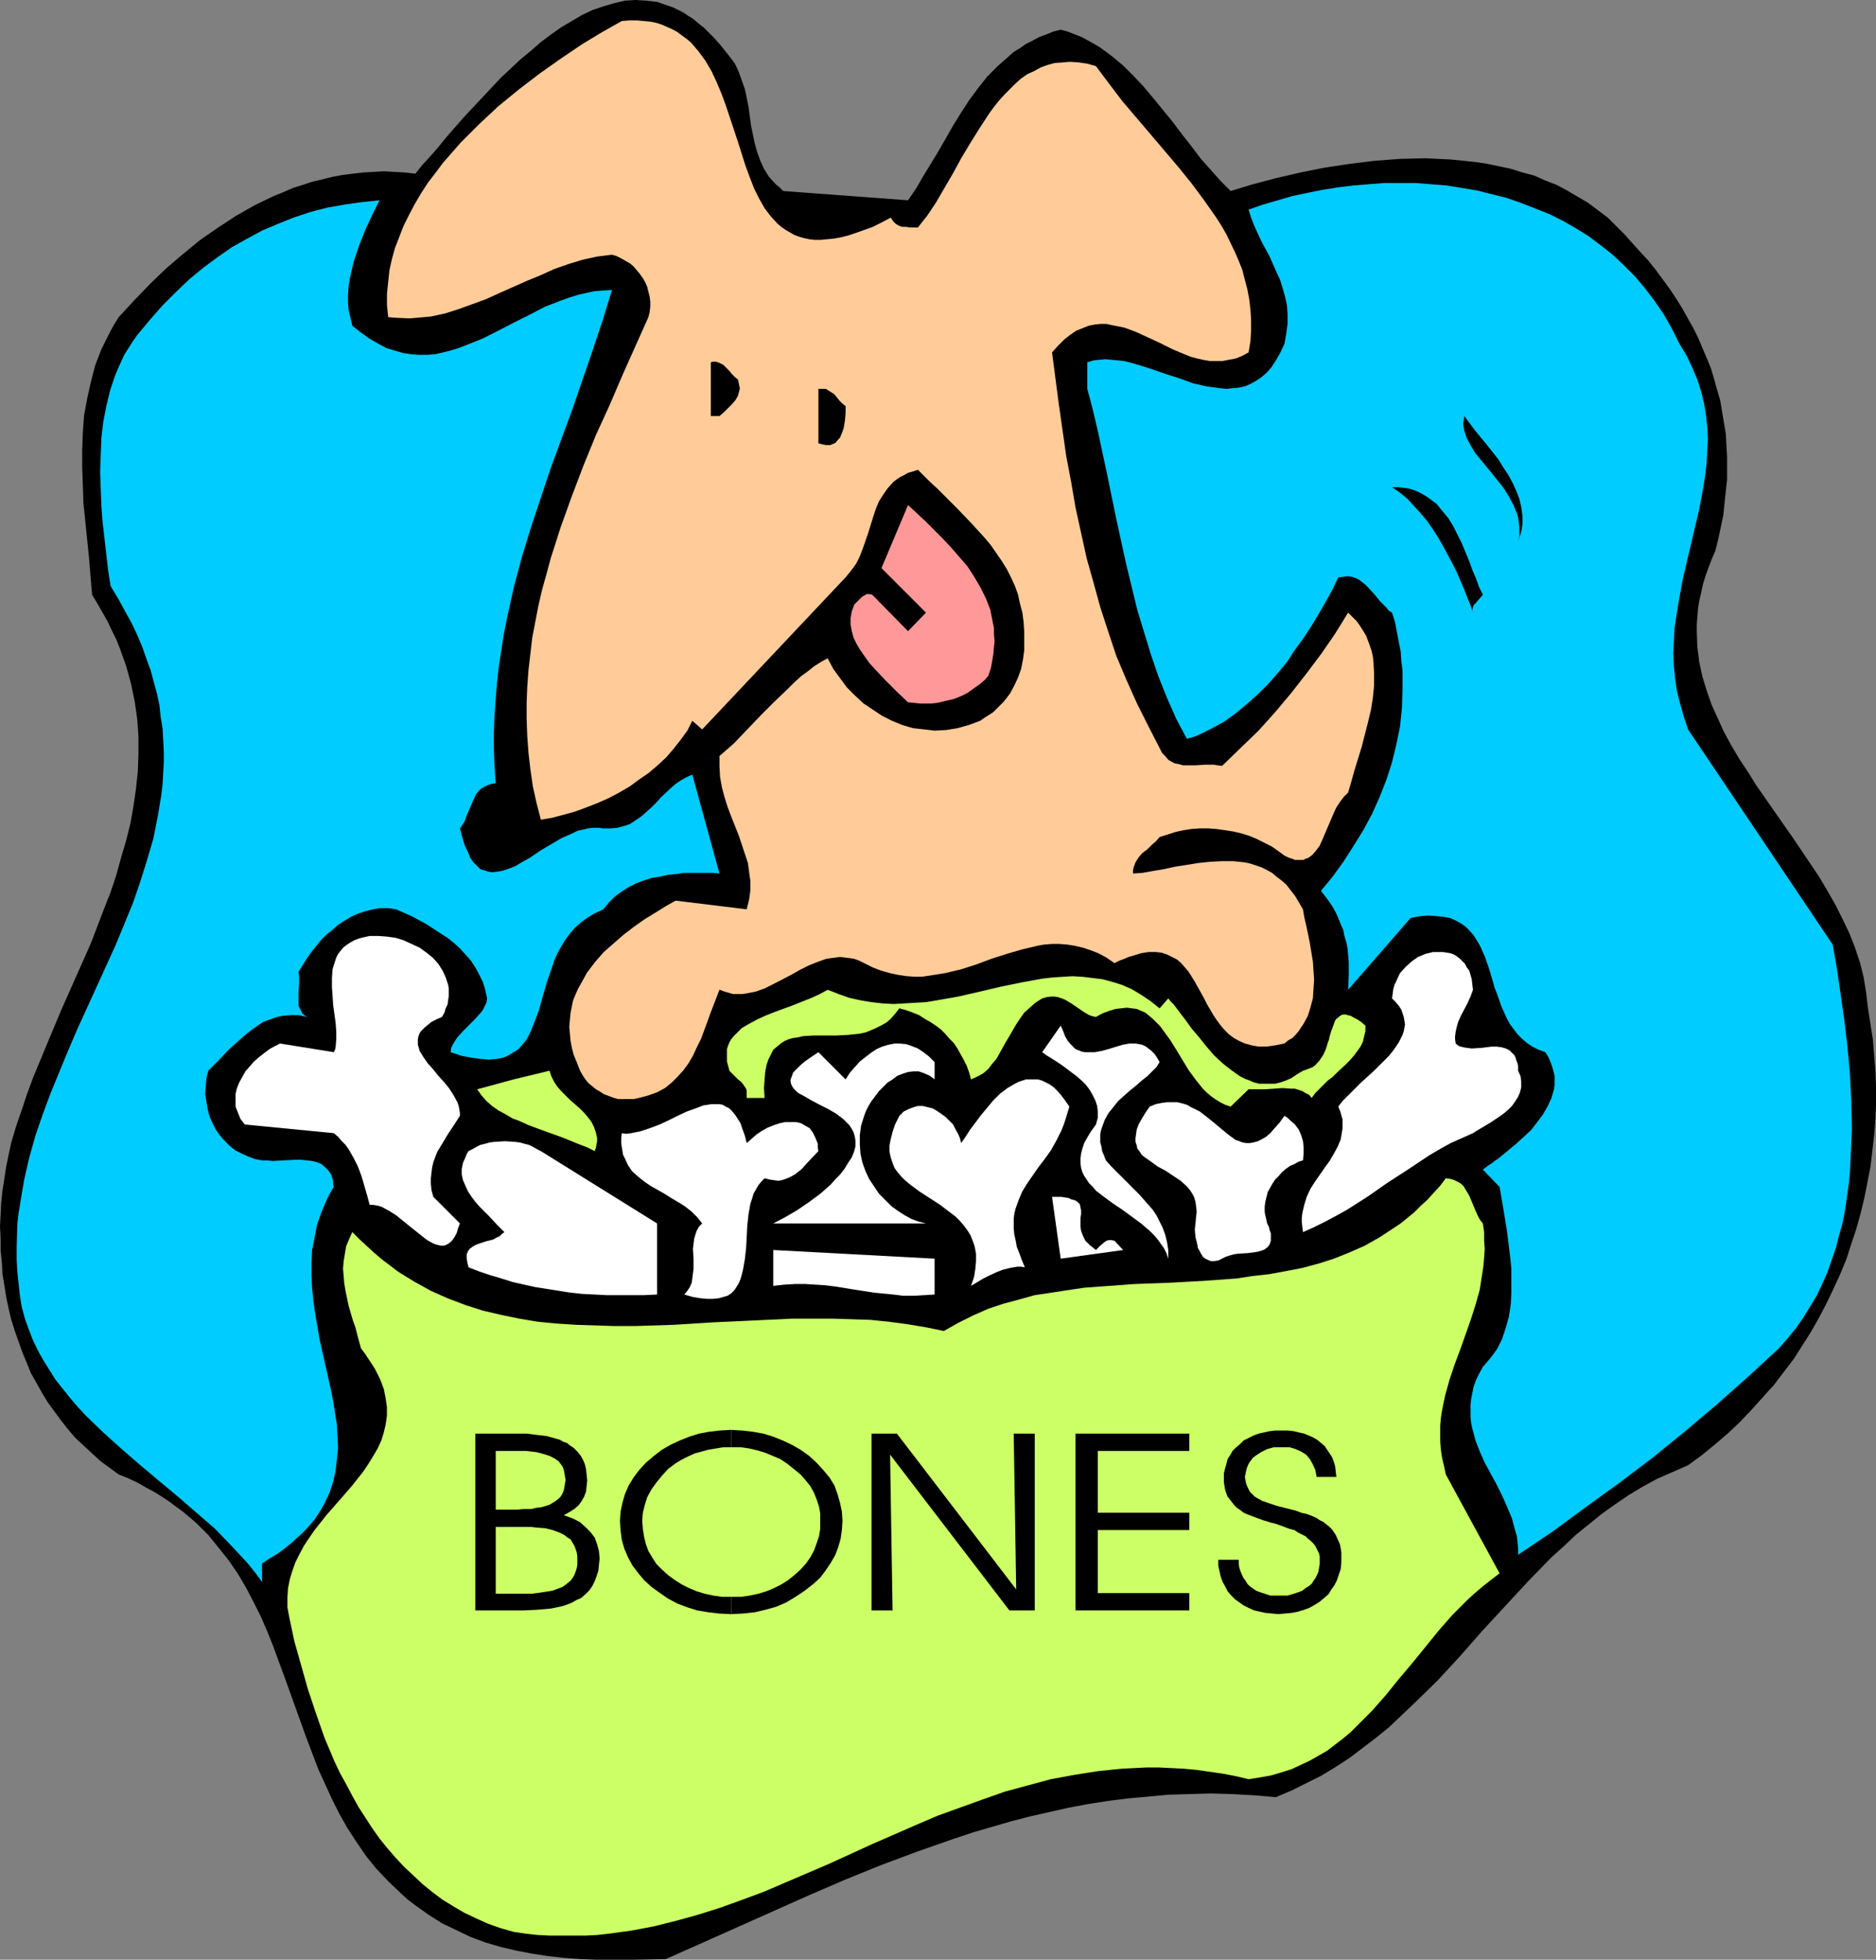
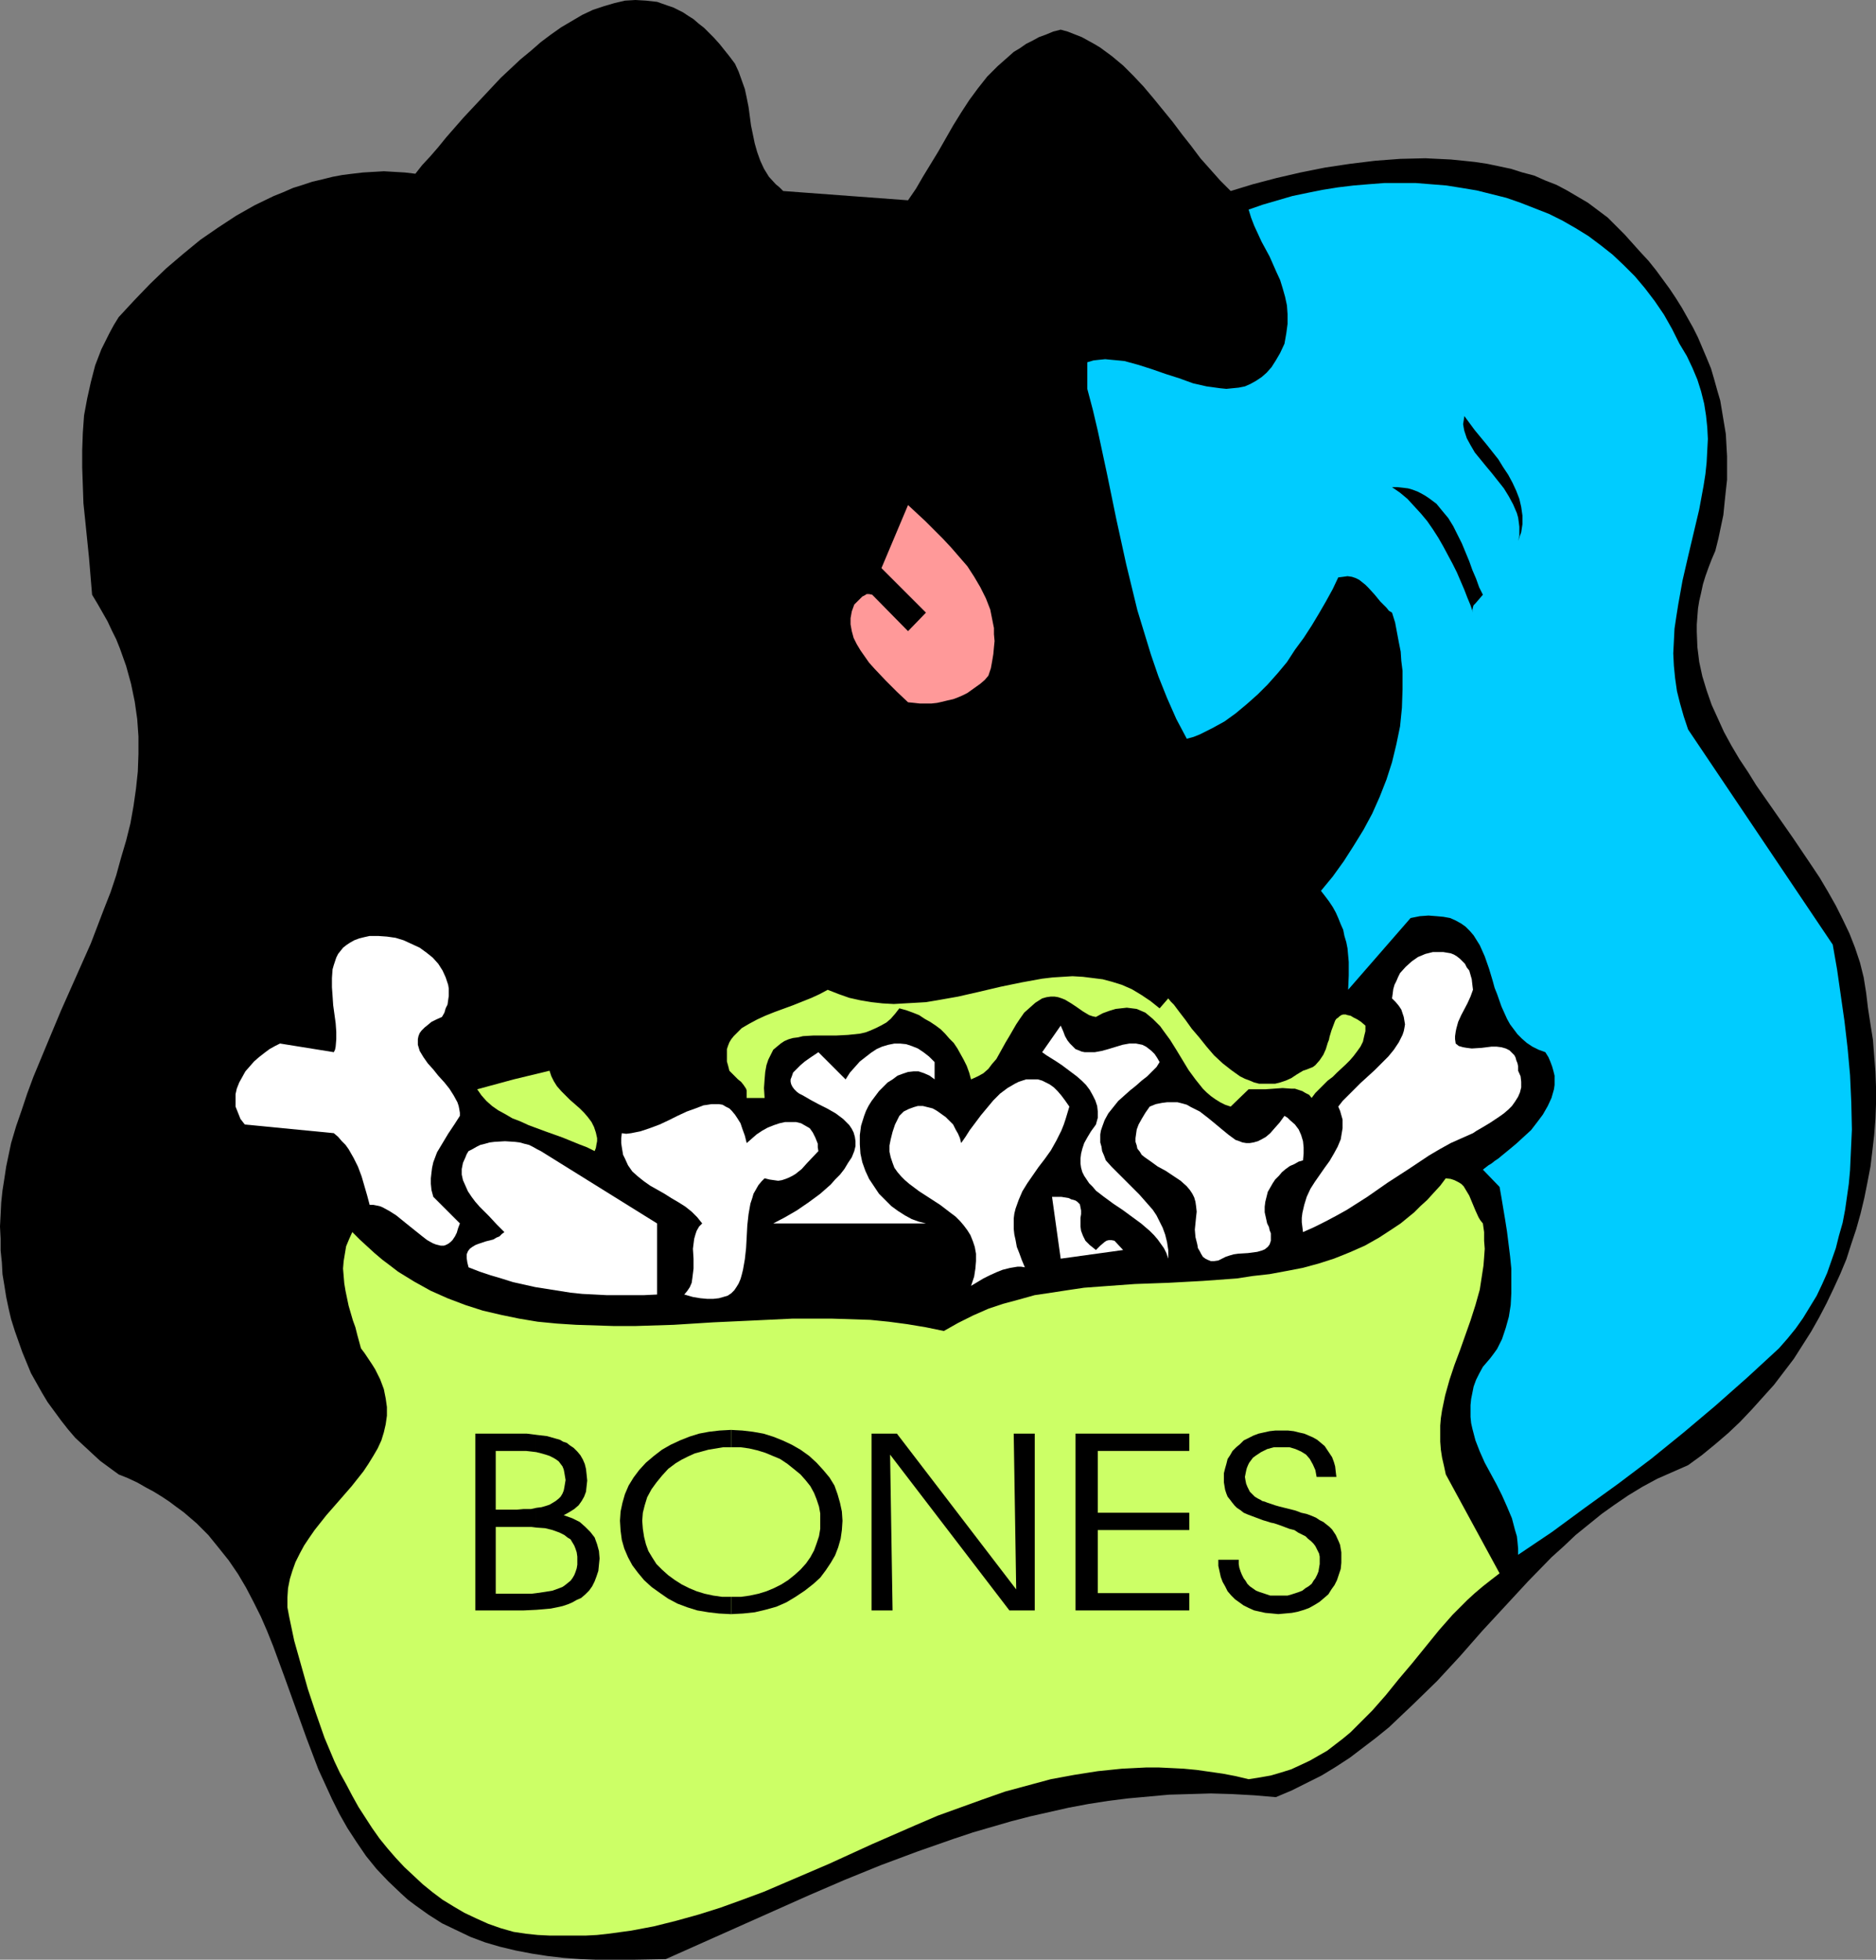
<svg xmlns="http://www.w3.org/2000/svg" xmlns:ns1="http://sodipodi.sourceforge.net/DTD/sodipodi-0.dtd" xmlns:ns2="http://www.inkscape.org/namespaces/inkscape" version="1.0" width="129.766mm" height="135.508mm" id="svg29" ns1:docname="Dog with Bone 23.wmf">
  <rect width="100%" height="100%" fill="#808080" stroke="none" />
  <ns1:namedview id="namedview29" pagecolor="#ffffff" bordercolor="#000000" borderopacity="0.25" ns2:showpageshadow="2" ns2:pageopacity="0.0" ns2:pagecheckerboard="0" ns2:deskcolor="#d1d1d1" ns2:document-units="mm" />
  <defs id="defs1">
    <pattern id="WMFhbasepattern" patternUnits="userSpaceOnUse" width="6" height="6" x="0" y="0" />
  </defs>
  <path style="fill:#000000;fill-opacity:1;fill-rule:evenodd;stroke:none" d="m 190.688,14.702 1.454,1.939 0.97,2.1 0.808,2.262 0.808,2.262 0.485,2.262 0.485,2.423 0.646,4.847 0.97,4.685 0.646,2.262 0.808,2.262 0.97,2.1 1.293,2.1 1.778,1.939 0.97,0.808 0.97,0.969 32.643,2.423 2.101,-3.07 1.778,-3.07 4.04,-6.624 3.878,-6.786 2.101,-3.393 2.101,-3.231 2.262,-3.07 2.424,-3.07 2.747,-2.747 2.747,-2.423 1.454,-1.293 1.616,-0.969 1.616,-1.131 1.616,-0.808 1.778,-0.969 1.778,-0.646 1.939,-0.808 1.939,-0.485 1.778,0.485 3.717,1.454 3.232,1.777 1.616,0.969 3.07,2.262 2.909,2.423 2.747,2.747 2.586,2.747 2.586,3.07 5.01,6.139 2.424,3.231 2.424,3.07 2.424,3.231 2.586,2.908 2.586,2.908 2.747,2.747 5.818,-1.777 6.141,-1.616 6.302,-1.454 6.464,-1.293 6.464,-0.969 6.626,-0.808 6.464,-0.485 6.626,-0.162 3.232,0.162 3.394,0.162 3.232,0.323 3.07,0.323 3.232,0.485 3.07,0.646 3.07,0.646 3.07,0.969 3.07,0.808 2.909,1.293 2.909,1.131 2.747,1.454 2.747,1.616 2.747,1.616 2.586,1.939 2.586,1.939 4.363,4.362 4.202,4.685 2.101,2.262 1.939,2.423 1.778,2.423 1.778,2.423 1.616,2.423 1.616,2.585 1.454,2.585 1.454,2.585 1.293,2.585 2.262,5.332 1.131,2.747 0.808,2.747 0.808,2.908 0.808,2.747 0.485,2.908 0.485,2.908 0.485,2.908 0.162,2.908 0.162,2.908 v 3.07 3.07 l -0.323,2.908 -0.323,3.07 -0.323,3.231 -0.646,3.07 -0.646,3.07 -0.808,3.231 -0.97,2.262 -0.808,2.1 -0.808,2.262 -0.646,2.1 -0.485,2.262 -0.485,2.1 -0.323,1.939 -0.162,2.1 -0.162,2.1 v 1.939 l 0.162,4.039 0.485,3.878 0.808,3.716 1.131,3.716 1.293,3.716 1.616,3.554 1.616,3.554 1.939,3.554 2.101,3.554 2.262,3.393 2.101,3.393 9.696,13.894 4.686,6.947 2.262,3.393 2.101,3.554 2.101,3.716 1.778,3.554 1.778,3.716 1.454,3.716 1.293,3.878 0.97,3.878 0.646,4.039 0.485,4.039 0.646,4.201 0.646,4.039 0.323,4.201 0.323,4.039 0.162,4.201 v 4.201 l -0.162,4.039 -0.323,4.201 -0.485,4.201 -0.485,4.039 -0.808,4.201 -0.808,4.039 -0.97,4.039 -1.131,4.039 -1.293,3.878 -1.293,4.039 -1.616,3.878 -1.778,3.878 -1.778,3.716 -1.939,3.716 -2.101,3.716 -2.262,3.554 -2.262,3.554 -2.586,3.393 -2.586,3.393 -2.909,3.231 -2.909,3.231 -3.07,3.231 -3.07,2.908 -3.394,2.908 -3.555,2.908 -3.555,2.585 -4.04,1.777 -4.04,1.777 -3.878,2.1 -3.717,2.262 -3.555,2.423 -3.394,2.423 -3.394,2.747 -3.394,2.747 -3.07,2.908 -3.232,2.908 -6.141,6.301 -5.979,6.463 -5.979,6.463 -5.818,6.624 -5.979,6.463 -6.302,6.139 -3.07,2.908 -3.232,3.07 -3.394,2.747 -3.394,2.585 -3.394,2.585 -3.717,2.423 -3.717,2.262 -3.878,1.939 -3.878,1.939 -4.202,1.777 -5.656,-0.485 -5.818,-0.323 -5.494,-0.162 -5.494,0.162 -5.494,0.162 -5.333,0.485 -5.333,0.485 -5.171,0.646 -5.171,0.808 -5.171,0.969 -5.01,1.131 -5.01,1.131 -5.01,1.293 -5.01,1.454 -5.01,1.454 -4.848,1.616 -9.696,3.393 -9.534,3.554 -9.534,3.878 -9.373,4.039 -37.33,16.641 -9.05,0.162 h -4.525 -4.363 l -4.363,-0.162 -4.363,-0.323 -4.202,-0.485 -4.202,-0.646 -4.202,-0.808 -4.04,-0.969 -3.878,-1.131 -3.878,-1.454 -3.717,-1.777 -3.717,-1.777 -3.555,-2.262 -3.394,-2.423 -1.939,-1.454 -1.778,-1.616 -3.394,-3.231 -3.07,-3.231 -2.747,-3.393 -2.424,-3.554 -2.424,-3.716 -2.101,-3.716 -1.939,-3.878 -1.778,-3.878 -1.778,-3.878 -3.07,-8.078 -2.909,-8.078 -2.909,-8.078 -2.909,-7.917 -1.616,-4.039 -1.616,-3.716 -1.939,-3.878 -1.939,-3.716 -2.101,-3.554 -2.424,-3.554 -2.586,-3.231 -2.747,-3.393 -3.07,-3.07 -3.394,-2.908 -1.778,-1.292 -1.939,-1.454 -1.939,-1.293 -2.101,-1.292 -2.101,-1.131 -2.262,-1.293 -2.424,-1.131 -2.424,-0.969 -2.424,-1.777 -2.424,-1.777 -2.101,-1.939 -2.262,-2.1 -2.101,-1.939 -1.939,-2.262 -1.778,-2.262 -1.778,-2.423 -1.778,-2.423 -1.454,-2.423 -1.454,-2.585 -1.454,-2.585 -1.131,-2.747 -1.131,-2.747 -0.97,-2.747 -0.97,-2.747 -0.97,-3.07 -0.646,-2.747 -0.646,-3.07 -0.485,-3.07 -0.485,-2.908 -0.162,-3.07 -0.323,-3.07 v -3.07 L 0,320.541 l 0.162,-3.07 0.162,-3.231 0.323,-3.07 0.485,-3.07 0.485,-3.231 0.646,-3.07 0.646,-3.07 1.293,-4.362 1.454,-4.201 1.454,-4.362 1.616,-4.362 3.555,-8.563 3.717,-8.886 3.878,-8.724 3.878,-8.724 3.394,-8.886 1.778,-4.524 1.454,-4.362 1.293,-4.685 1.293,-4.362 1.131,-4.524 0.808,-4.524 0.646,-4.524 0.485,-4.524 0.162,-4.524 v -4.685 l -0.323,-4.524 -0.646,-4.524 -0.97,-4.685 -1.293,-4.685 -1.616,-4.524 -0.97,-2.423 -1.131,-2.262 -1.131,-2.423 -1.293,-2.262 -1.293,-2.262 -1.454,-2.423 -0.808,-9.694 -0.97,-9.532 -0.485,-4.685 -0.162,-4.685 -0.162,-4.685 V 117.618 l 0.162,-4.524 0.323,-4.524 0.808,-4.362 0.97,-4.362 1.131,-4.362 0.808,-2.1 0.808,-2.1 2.101,-4.201 1.131,-2.1 1.293,-2.1 4.04,-4.362 4.202,-4.362 4.202,-4.039 4.363,-3.716 4.525,-3.716 4.686,-3.231 4.686,-3.07 4.848,-2.747 5.01,-2.423 2.424,-0.969 2.586,-1.131 2.586,-0.808 2.424,-0.808 2.747,-0.646 2.586,-0.646 2.586,-0.485 2.586,-0.323 2.747,-0.323 2.747,-0.162 2.747,-0.162 2.747,0.162 2.747,0.162 2.747,0.323 1.778,-2.262 2.101,-2.262 2.101,-2.423 2.101,-2.585 4.525,-5.17 4.848,-5.17 4.848,-5.17 2.586,-2.423 2.586,-2.423 2.747,-2.262 2.586,-2.262 2.586,-1.939 2.747,-1.939 2.747,-1.616 2.747,-1.616 2.747,-1.293 2.909,-0.969 2.747,-0.808 2.747,-0.646 L 166.125,0 l 2.747,0.162 2.909,0.323 2.747,0.969 1.454,0.485 1.293,0.646 1.293,0.646 1.454,0.969 1.293,0.808 1.293,1.131 1.454,1.131 1.293,1.293 1.293,1.293 1.454,1.616 1.293,1.616 z" id="path1" />
-   <path style="fill:#ffcc99;fill-opacity:1;fill-rule:evenodd;stroke:none" d="m 232.865,56.87 0.646,0.969 0.646,0.646 0.808,0.485 0.97,0.323 h 0.97 l 0.97,0.162 h 2.101 l 1.131,-1.454 1.293,-1.616 2.262,-3.393 2.262,-3.878 2.262,-3.878 2.101,-3.878 2.424,-4.039 2.424,-3.878 2.424,-3.716 1.293,-1.777 1.293,-1.616 1.454,-1.616 1.454,-1.454 1.454,-1.454 1.454,-1.293 1.616,-1.131 1.778,-0.808 1.778,-0.969 1.778,-0.646 1.778,-0.485 2.101,-0.162 1.939,-0.162 2.262,0.162 2.262,0.323 2.262,0.646 3.394,4.524 3.555,4.685 3.717,4.362 3.717,4.362 7.272,8.563 3.394,4.201 3.232,4.362 3.07,4.362 1.454,2.262 1.293,2.262 2.262,4.685 0.97,2.262 0.97,2.423 0.646,2.585 0.646,2.423 0.485,2.585 0.323,2.747 0.162,2.585 v 2.908 l -0.162,2.747 -0.485,2.908 -1.778,0.969 -1.616,0.646 -1.778,0.323 -1.616,0.323 h -1.778 -1.616 l -1.778,-0.323 -1.454,-0.323 -1.778,-0.485 -1.616,-0.646 -3.07,-1.293 -3.232,-1.616 -6.302,-2.908 -3.07,-1.131 -1.616,-0.323 -1.616,-0.323 -1.454,-0.323 h -1.616 l -1.454,0.162 -1.616,0.323 -1.616,0.646 -1.616,0.646 -1.616,1.131 -1.454,1.131 -1.616,1.616 -1.616,1.777 1.778,13.571 1.939,13.571 1.293,6.786 1.131,6.624 1.454,6.624 1.454,6.624 1.778,6.301 1.778,6.463 2.101,6.463 2.101,6.301 2.586,6.139 2.747,6.139 2.909,5.816 3.07,5.978 0.646,1.292 0.808,0.808 0.808,0.969 0.808,0.485 0.97,0.485 0.97,0.162 1.131,0.323 h 0.97 2.262 l 2.424,-0.162 h 2.262 l 1.131,0.162 1.131,0.162 4.848,-4.685 4.686,-4.524 4.363,-4.847 4.202,-5.008 4.04,-5.17 3.878,-5.17 3.555,-5.17 3.394,-5.493 1.131,1.131 1.131,1.131 0.808,1.131 0.808,1.292 0.808,1.293 0.485,1.292 0.485,1.293 0.485,1.454 0.323,1.454 0.162,1.454 0.162,2.908 v 3.231 l -0.323,3.231 -0.485,3.07 -0.808,3.393 -1.616,6.301 -1.939,6.301 -0.808,2.908 -0.808,2.747 -1.131,1.131 -0.97,1.292 -0.97,1.454 -0.808,1.777 -1.454,3.393 -1.454,3.393 -0.646,1.454 -0.97,1.292 -0.97,1.131 -1.131,0.808 -0.646,0.162 -0.485,0.323 h -0.808 -0.646 -0.808 l -0.808,-0.323 -0.97,-0.323 -0.97,-0.485 -1.778,-1.293 -1.616,-1.131 -1.939,-0.969 -1.939,-0.969 -1.939,-0.808 -2.101,-0.646 -2.101,-0.485 -2.101,-0.323 -2.262,-0.323 -2.101,-0.162 h -2.262 l -2.262,0.162 -2.101,0.323 -2.101,0.485 -1.939,0.646 -2.101,0.646 -0.97,1.131 -1.131,0.969 -1.131,1.131 -1.293,0.969 -0.97,1.131 -0.808,1.292 -0.485,1.293 -0.162,0.808 v 0.808 l 2.424,-0.162 2.747,-0.485 2.909,-0.485 2.909,-0.646 6.141,-0.969 3.07,-0.323 3.07,-0.162 h 2.909 l 3.07,0.323 1.454,0.323 1.454,0.485 1.454,0.485 1.293,0.646 1.454,0.808 1.131,0.969 1.293,0.969 1.293,1.131 1.131,1.454 1.131,1.454 0.97,1.616 1.131,1.939 0.323,1.939 0.485,2.1 0.485,2.262 0.485,2.423 0.808,4.847 0.162,2.423 0.162,2.423 -0.162,2.423 -0.162,2.423 -0.646,2.423 -0.646,2.1 -1.131,2.1 -0.646,0.969 -0.646,0.969 -0.808,0.969 -0.808,0.808 -1.131,0.646 -0.97,0.808 -2.424,0.485 -2.262,0.323 h -2.101 l -1.778,-0.323 -1.778,-0.485 -1.454,-0.646 -1.454,-0.808 -1.293,-0.969 -1.131,-1.131 -0.97,-1.131 -0.97,-1.292 -0.97,-1.454 -1.616,-2.747 -0.808,-1.616 -0.808,-1.454 -1.616,-2.908 -0.808,-1.293 -0.808,-1.292 -0.97,-1.131 -0.97,-1.131 -1.131,-0.969 -1.293,-0.646 -1.293,-0.646 -1.454,-0.485 -1.616,-0.162 h -1.778 l -1.939,0.323 -2.101,0.646 -1.131,0.323 -1.131,0.485 -1.293,0.485 -1.293,0.646 -2.101,-1.454 -2.101,-1.131 -2.101,-0.808 -1.939,-0.646 -2.101,-0.485 -1.939,-0.323 -2.101,-0.162 h -1.939 l -2.101,0.162 -1.778,0.323 -4.04,0.969 -3.878,1.131 -4.04,1.293 -3.878,1.454 -4.04,1.292 -4.04,0.969 -1.939,0.323 -2.101,0.323 -2.101,0.323 h -2.101 l -2.101,-0.162 -2.101,-0.323 -2.262,-0.485 -2.262,-0.646 -2.101,-0.808 -2.262,-1.131 -1.293,-0.646 -1.293,-0.485 -1.131,-0.162 -1.293,-0.162 -1.293,-0.162 -1.131,0.162 -2.424,0.323 -2.262,0.808 -2.424,0.969 -2.262,1.131 -2.262,1.292 -4.686,2.423 -2.262,1.131 -2.262,0.808 -2.424,0.485 -1.131,0.162 h -1.131 -1.293 l -1.131,-0.323 -1.131,-0.323 -1.293,-0.485 -0.808,2.1 -0.808,2.1 -0.808,2.1 -0.808,2.262 -1.616,4.362 -1.131,2.262 -0.97,2.1 -1.131,1.939 -1.293,1.777 -1.616,1.777 -1.454,1.454 -1.778,1.454 -2.101,1.131 -2.262,0.808 -1.131,0.323 -1.293,0.323 -1.454,0.323 h -1.293 -1.454 -1.293 l -1.131,-0.323 -1.293,-0.485 -1.293,-0.485 -0.97,-0.646 -1.131,-0.646 -1.939,-1.616 -0.808,-0.969 -0.646,-0.969 -0.646,-1.131 -0.485,-1.131 -0.485,-1.293 -0.808,-1.939 -0.485,-1.939 -0.323,-1.777 -0.162,-1.777 -0.162,-1.777 0.162,-1.777 0.162,-1.777 0.323,-1.616 0.323,-1.616 0.646,-1.616 0.646,-1.454 0.808,-1.454 0.808,-1.454 0.808,-1.454 2.101,-2.747 2.262,-2.585 2.586,-2.262 2.586,-2.262 2.747,-2.1 2.747,-1.939 2.909,-1.777 2.586,-1.616 2.586,-1.454 18.584,2.262 0.323,-1.293 0.323,-1.293 0.323,-2.423 v -2.423 l -0.323,-2.262 -0.323,-2.423 -0.808,-2.423 -1.616,-4.847 -1.939,-4.847 -0.97,-2.585 -0.808,-2.585 -0.646,-2.423 -0.485,-2.747 -0.162,-2.747 v -2.747 l 3.717,-3.231 3.555,-3.716 3.555,-3.716 3.555,-3.554 3.555,-3.393 1.616,-1.616 1.778,-1.616 1.778,-1.293 1.616,-1.292 1.778,-1.131 1.778,-0.969 1.454,2.747 1.778,2.423 1.778,2.423 2.101,2.1 2.262,2.1 2.424,1.616 2.424,1.616 2.586,1.293 2.747,1.131 2.747,0.808 2.909,0.323 2.747,0.323 3.07,-0.162 2.909,-0.485 2.909,-0.808 3.07,-1.131 1.131,-0.808 1.293,-0.808 0.97,-0.646 0.97,-0.969 1.778,-1.777 1.616,-2.1 1.131,-2.1 0.97,-2.1 0.808,-2.262 0.485,-2.423 0.323,-2.423 v -2.423 -2.423 l -0.162,-2.585 -0.323,-2.423 -0.646,-2.423 -0.485,-2.262 -0.808,-2.262 -0.97,-2.1 -1.131,-2.262 -1.293,-2.1 -1.454,-2.1 -1.454,-2.1 -1.616,-1.939 -3.555,-3.878 -3.555,-3.716 -3.555,-3.554 -1.778,-1.777 -1.778,-1.616 -1.616,-1.616 -1.616,-1.616 -1.454,0.485 -1.131,0.323 -1.131,0.646 -0.97,0.485 -0.97,0.646 -0.808,0.646 -1.454,1.616 -1.131,1.616 -1.131,1.777 -0.808,1.939 -0.646,1.939 -1.293,4.201 -1.454,4.201 -0.808,2.1 -0.97,1.939 -1.293,1.777 -1.454,1.777 -37.491,39.745 -2.586,-2.262 -1.293,2.585 -1.778,2.423 -1.778,2.262 -1.939,2.262 -2.262,2.1 -2.262,1.939 -2.586,1.777 -2.424,1.777 -2.747,1.616 -2.747,1.454 -2.909,1.293 -2.909,1.131 -3.07,1.131 -2.909,0.808 -3.07,0.808 -2.909,0.485 -1.131,-4.362 -0.97,-4.362 -0.646,-4.524 -0.485,-4.201 -0.323,-4.362 -0.162,-4.362 v -4.362 l 0.162,-4.201 0.323,-4.362 0.485,-4.201 0.485,-4.201 0.808,-4.201 0.808,-4.201 0.97,-4.201 1.131,-4.039 1.131,-4.201 2.586,-8.078 2.909,-8.078 3.07,-8.078 3.232,-7.917 3.555,-7.755 3.394,-7.917 3.394,-7.593 3.394,-7.593 0.323,-1.293 0.162,-1.454 V 78.843 l -0.162,-1.293 -0.323,-1.293 -0.323,-1.293 -0.485,-1.131 -0.646,-1.131 -0.808,-1.131 -0.808,-0.969 -0.808,-0.969 -0.97,-0.808 -1.131,-0.646 -1.131,-0.646 -1.293,-0.646 -1.131,-0.323 -3.878,0.485 -3.717,0.808 -3.717,1.131 -3.717,1.293 -3.555,1.616 -3.555,1.454 -7.272,3.231 -3.555,1.616 -3.555,1.293 -3.555,1.293 -3.555,1.131 -3.717,0.808 -3.717,0.323 -1.778,0.162 -3.717,-0.162 -1.939,-0.162 -0.323,-3.07 v -3.07 l 0.323,-3.07 0.323,-3.07 0.646,-2.908 0.808,-2.908 1.131,-2.908 1.131,-2.908 1.454,-2.908 1.454,-2.747 1.616,-2.747 1.778,-2.747 2.101,-2.747 1.939,-2.585 2.262,-2.585 2.262,-2.585 2.424,-2.423 2.424,-2.423 5.01,-4.685 5.333,-4.362 5.494,-4.201 5.494,-3.878 5.494,-3.716 5.333,-3.231 2.586,-1.454 2.586,-1.454 1.939,-0.162 h 1.939 l 1.778,0.162 1.778,0.162 1.616,0.323 1.454,0.485 1.454,0.646 1.454,0.646 1.131,0.646 1.293,0.969 1.131,0.808 1.131,0.969 1.939,2.262 1.778,2.423 1.616,2.747 1.293,2.747 1.293,3.07 1.131,3.07 2.101,6.301 1.131,3.393 0.97,3.07 0.97,3.07 1.131,3.07 1.131,2.908 1.293,2.585 1.454,2.585 1.616,2.1 1.778,1.939 0.97,0.808 1.131,0.808 1.131,0.646 1.131,0.646 1.293,0.485 1.131,0.323 1.454,0.323 1.454,0.162 h 1.616 l 1.616,-0.162 1.778,-0.162 1.778,-0.323 1.939,-0.485 1.939,-0.646 2.262,-0.808 2.262,-0.808 2.262,-1.131 z" id="path2" />
  <path style="fill:#00ccff;fill-opacity:1;fill-rule:evenodd;stroke:none" d="m 439.067,89.829 1.939,3.231 1.454,3.07 1.293,3.07 0.97,3.07 0.808,3.231 0.485,3.07 0.323,3.07 0.162,3.07 -0.162,3.07 -0.162,3.07 -0.323,3.07 -0.485,3.07 -1.131,6.139 -1.454,6.139 -1.454,6.139 -1.454,6.301 -1.131,6.301 -0.485,3.07 -0.485,3.231 -0.162,3.231 -0.162,3.231 0.162,3.231 0.323,3.231 0.485,3.393 0.808,3.231 0.97,3.393 1.131,3.393 37.814,56.224 v 0 l 1.131,6.463 0.97,6.786 0.97,6.786 0.808,6.947 0.646,7.109 0.323,7.109 0.162,7.109 -0.323,7.109 -0.162,3.554 -0.323,3.554 -0.485,3.393 -0.485,3.393 -0.646,3.393 -0.97,3.393 -0.808,3.231 -1.131,3.231 -1.131,3.231 -1.293,2.908 -1.454,3.07 -1.778,2.908 -1.778,2.908 -1.939,2.747 -2.101,2.585 -2.262,2.585 -8.242,7.593 -8.403,7.432 -8.242,6.947 -8.565,6.947 -8.565,6.463 -8.726,6.301 -8.565,6.301 -8.888,5.978 v -1.616 l -0.162,-1.777 -0.162,-1.454 -0.485,-1.616 -0.808,-3.07 -1.293,-3.07 -1.293,-2.908 -1.454,-2.908 -3.07,-5.655 -1.293,-2.908 -1.131,-2.908 -0.808,-3.07 -0.323,-1.454 -0.162,-1.616 v -1.454 -1.616 l 0.162,-1.616 0.323,-1.616 0.323,-1.616 0.646,-1.777 0.808,-1.616 0.97,-1.777 0.97,-1.131 0.97,-1.131 0.97,-1.292 0.808,-1.131 0.646,-1.292 0.646,-1.293 0.97,-2.908 0.808,-2.908 0.485,-3.07 0.162,-3.07 v -3.231 -3.231 l -0.323,-3.231 -0.808,-6.463 -0.485,-3.07 -0.485,-2.908 -0.485,-2.908 -0.485,-2.747 -4.363,-4.524 1.454,-1.131 0.808,-0.485 0.808,-0.646 0.97,-0.646 0.97,-0.808 1.778,-1.454 1.939,-1.616 1.939,-1.777 1.939,-1.777 1.616,-2.1 1.454,-1.939 1.293,-2.262 0.97,-2.1 0.323,-1.131 0.323,-1.131 0.162,-1.131 v -1.293 -1.131 l -0.323,-1.293 -0.323,-1.131 -0.485,-1.292 -0.485,-1.131 -0.808,-1.292 -1.778,-0.646 -1.616,-0.808 -1.454,-0.969 -1.293,-1.131 -1.131,-1.131 -0.97,-1.293 -0.97,-1.292 -0.808,-1.454 -1.454,-3.231 -1.131,-3.231 -0.646,-1.616 -0.485,-1.777 -0.97,-3.231 -1.131,-3.231 -0.646,-1.454 -0.646,-1.454 -0.808,-1.293 -0.808,-1.292 -0.97,-1.131 -1.131,-1.131 -1.131,-0.808 -1.454,-0.808 -1.454,-0.646 -1.778,-0.323 -1.778,-0.162 -2.101,-0.162 -2.262,0.162 -2.424,0.485 -16.322,18.741 0.162,-3.716 v -1.777 -1.777 l -0.162,-1.777 -0.162,-1.777 -0.323,-1.616 -0.485,-1.616 -0.323,-1.616 -0.646,-1.454 -0.646,-1.616 -0.646,-1.454 -0.808,-1.454 -0.97,-1.454 -0.97,-1.292 -1.131,-1.454 3.07,-3.716 2.909,-4.039 2.586,-4.039 2.586,-4.201 2.262,-4.201 1.939,-4.362 1.778,-4.524 1.454,-4.524 1.131,-4.685 0.97,-4.685 0.485,-4.847 0.162,-4.847 v -2.423 -2.423 l -0.323,-2.585 -0.162,-2.423 -0.485,-2.423 -0.485,-2.585 -0.485,-2.585 -0.808,-2.585 -0.808,-0.485 -0.646,-0.808 -1.616,-1.616 -1.454,-1.777 -1.616,-1.777 -0.808,-0.808 -0.808,-0.646 -0.808,-0.646 -0.97,-0.485 -0.97,-0.323 -1.131,-0.162 -1.131,0.162 -1.293,0.162 -1.454,3.07 -1.778,3.231 -1.778,3.07 -1.939,3.231 -2.101,3.231 -2.262,3.07 -2.101,3.231 -2.424,2.908 -2.586,2.908 -2.586,2.585 -2.909,2.585 -2.909,2.423 -2.909,2.1 -3.232,1.777 -3.232,1.616 -1.616,0.646 -1.778,0.485 -2.747,-5.17 -2.424,-5.493 -2.262,-5.655 -1.939,-5.655 -1.778,-5.816 -1.778,-5.816 -1.454,-5.978 -1.454,-5.978 -2.586,-11.794 -2.424,-11.794 -2.424,-11.309 -1.293,-5.493 -1.454,-5.493 v -6.947 l 1.616,-0.485 1.454,-0.162 1.616,-0.162 1.616,0.162 1.778,0.162 1.616,0.162 3.555,0.969 3.555,1.131 3.717,1.293 3.555,1.131 3.555,1.293 3.555,0.808 3.555,0.485 1.616,0.162 1.616,-0.162 1.616,-0.162 1.616,-0.323 1.454,-0.646 1.454,-0.808 1.454,-0.969 1.293,-1.131 1.293,-1.454 1.131,-1.777 1.131,-1.939 1.131,-2.423 0.485,-2.747 0.323,-2.423 v -2.585 l -0.162,-2.262 -0.485,-2.262 -0.646,-2.262 -0.646,-2.1 -0.97,-2.1 -1.778,-4.039 -2.101,-3.878 -1.939,-4.201 -0.808,-2.1 -0.646,-2.1 3.717,-1.293 3.878,-1.131 3.878,-1.131 3.878,-0.808 4.04,-0.808 4.04,-0.646 4.04,-0.485 3.878,-0.323 4.202,-0.323 h 4.04 4.04 l 4.04,0.323 4.04,0.323 4.04,0.646 3.878,0.646 3.878,0.969 3.878,0.969 3.717,1.293 3.717,1.454 3.717,1.454 3.555,1.777 3.394,1.939 3.394,2.1 3.232,2.423 3.07,2.423 2.909,2.747 2.909,2.908 2.586,3.07 2.586,3.393 2.424,3.554 2.101,3.716 z" id="path3" />
-   <path style="fill:#00ccff;fill-opacity:1;fill-rule:evenodd;stroke:none" d="m 99.222,52.346 -1.939,3.878 -1.778,3.878 -1.616,4.039 -1.454,4.362 -0.485,2.1 -0.485,2.1 -0.323,2.1 -0.162,2.1 v 2.1 l 0.162,2.1 0.485,1.939 0.485,2.1 2.262,1.777 2.262,1.616 2.262,1.293 2.101,1.131 2.101,0.646 2.262,0.646 2.101,0.323 2.101,0.162 h 2.101 l 2.101,-0.162 2.101,-0.485 1.939,-0.485 2.101,-0.646 2.101,-0.808 4.04,-1.616 4.202,-2.1 4.04,-2.1 4.202,-2.1 4.04,-2.1 4.202,-1.616 2.262,-0.808 2.101,-0.646 2.101,-0.485 2.262,-0.485 2.262,-0.162 2.262,-0.162 -2.424,7.917 -2.586,7.755 -5.333,15.51 -5.656,15.348 -2.586,7.755 -2.586,7.755 -2.424,7.917 -2.101,7.917 -1.778,8.078 -0.808,4.039 -0.646,4.201 -0.646,4.201 -0.485,4.201 -0.323,4.201 -0.323,4.362 -0.162,4.362 v 4.362 l 0.162,4.524 0.323,4.524 -1.131,0.162 -0.97,0.323 -0.97,0.485 -0.808,0.485 -0.646,0.646 -0.646,0.808 -0.808,1.777 -1.616,3.716 -0.646,1.777 -1.131,1.616 0.646,2.423 0.646,2.1 0.808,1.616 0.646,1.616 0.808,1.131 0.97,0.969 0.808,0.808 1.131,0.323 0.97,0.323 1.131,0.162 1.131,-0.162 1.131,-0.162 1.131,-0.323 1.293,-0.485 1.293,-0.485 1.293,-0.808 2.586,-1.454 2.586,-1.777 2.747,-1.616 2.747,-1.616 2.909,-1.293 1.293,-0.646 1.454,-0.323 1.293,-0.323 1.454,-0.162 h 1.293 l 1.293,0.162 h 1.939 l 1.778,-0.162 1.778,-0.485 1.454,-0.485 1.454,-0.969 1.454,-0.969 1.293,-1.131 1.454,-1.293 1.131,-1.131 1.293,-1.454 2.586,-2.423 1.293,-1.131 1.454,-0.969 1.454,-0.808 1.454,-0.646 7.11,25.85 -1.616,-0.162 h -1.778 -1.939 -1.939 -2.101 l -1.939,0.323 -2.101,0.162 -2.101,0.485 -2.101,0.323 -2.101,0.646 -2.101,0.808 -1.939,0.969 -1.778,1.131 -1.778,1.293 -1.616,1.616 -1.454,1.777 -2.101,0.969 -1.939,1.131 -1.778,1.292 -1.616,1.454 -1.293,1.454 -1.293,1.777 -0.97,1.616 -0.97,1.777 -0.808,1.777 -0.646,1.939 -1.293,3.716 -1.131,3.878 -0.97,3.554 -1.293,3.393 -0.646,1.616 -0.646,1.454 -0.808,1.454 -0.97,1.131 -0.97,1.131 -1.293,0.808 -1.293,0.808 -1.454,0.646 -1.778,0.323 -1.939,0.162 -2.101,-0.162 -2.424,-0.323 -2.586,-0.485 -2.909,-0.969 0.162,-1.131 0.485,-0.969 0.485,-0.808 0.646,-0.969 1.454,-1.616 3.07,-3.07 1.454,-1.616 0.646,-0.808 0.485,-0.969 0.485,-0.969 0.162,-1.131 -0.485,-2.262 -0.646,-2.1 -0.97,-1.939 -0.97,-1.777 -1.131,-1.777 -1.454,-1.616 -1.454,-1.616 -1.616,-1.454 -1.616,-1.293 -1.778,-1.131 -3.717,-2.423 -3.878,-2.1 -4.04,-1.777 -2.101,-0.323 h -2.101 l -1.939,0.323 -1.939,0.485 -1.939,0.646 -1.778,0.808 -1.616,0.969 -1.778,1.131 -1.454,1.293 -1.616,1.293 -1.454,1.454 -1.293,1.616 -1.293,1.616 -1.131,1.616 -2.101,3.393 0.162,1.454 v 1.616 l -0.162,1.777 v 1.616 1.616 0.808 l 0.323,0.646 0.323,0.646 0.323,0.646 0.485,0.485 0.808,0.485 -2.262,-0.485 h -1.939 l -1.939,0.162 -1.778,0.323 -1.778,0.646 -1.778,0.646 -1.454,0.969 -1.616,1.131 -1.454,1.131 -1.454,1.292 -2.909,2.585 -2.747,2.908 -2.747,2.747 -0.485,1.939 -0.162,2.1 -0.162,2.1 0.323,1.939 0.323,1.939 0.485,1.939 0.808,1.777 0.808,1.616 1.131,1.616 1.293,1.454 1.293,1.292 1.454,1.131 1.616,0.808 1.778,0.808 1.778,0.646 1.778,0.323 h 1.293 l 1.454,0.162 2.909,-0.162 3.07,-0.162 h 1.454 l 1.454,0.162 1.454,0.162 1.293,0.323 1.131,0.485 0.97,0.808 0.808,0.808 0.808,1.131 0.485,1.616 v 0.808 l 0.162,0.808 -0.97,1.616 -0.808,1.616 -1.454,3.393 -1.131,3.231 -0.646,3.393 -0.646,3.231 -0.162,3.393 v 3.231 l 0.162,3.393 0.323,3.231 0.485,3.393 1.131,6.624 1.454,6.463 1.454,6.463 0.646,3.231 0.485,3.07 0.485,3.07 0.162,3.07 0.162,3.07 -0.323,3.07 -0.323,2.908 -0.646,2.908 -0.97,2.908 -1.293,2.747 -0.808,1.454 -0.808,1.292 -0.97,1.454 -1.131,1.293 -1.131,1.292 -1.293,1.293 -1.454,1.292 -1.454,1.293 -1.616,1.292 -1.778,1.293 -1.939,1.131 -1.939,1.293 v 4.847 l -1.778,-2.423 -1.939,-2.423 -2.101,-2.262 -2.101,-2.262 -4.363,-4.524 -4.848,-4.201 -4.848,-4.201 -4.848,-4.039 -5.01,-4.201 -4.848,-4.201 -4.848,-4.362 -4.525,-4.362 -2.101,-2.262 -1.939,-2.262 -1.939,-2.423 -1.939,-2.423 -1.616,-2.585 -1.616,-2.585 -1.454,-2.585 -1.293,-2.747 -1.131,-2.908 -0.97,-2.747 -0.808,-3.07 -0.485,-3.07 -0.323,-3.07 -0.323,-3.07 -0.162,-3.07 v -2.908 l 0.162,-6.139 0.323,-2.908 0.485,-2.908 0.97,-5.816 1.293,-5.655 1.616,-5.816 1.939,-5.655 2.101,-5.655 2.262,-5.493 2.262,-5.493 2.424,-5.655 5.01,-10.986 5.01,-10.986 2.262,-5.493 2.262,-5.493 1.939,-5.655 1.778,-5.655 1.616,-5.493 1.131,-5.655 0.97,-5.816 0.323,-2.747 0.162,-2.908 0.162,-2.908 v -2.908 l -0.162,-3.07 -0.162,-2.908 -0.485,-2.908 -0.323,-3.07 -0.646,-3.07 -0.808,-2.908 -0.808,-3.07 -1.131,-3.07 -1.131,-3.231 -1.293,-3.07 -1.454,-3.07 -1.778,-3.231 -1.778,-3.231 -1.939,-3.231 -0.646,-4.039 -0.485,-4.201 -0.97,-8.563 -0.323,-4.201 -0.162,-4.524 -0.162,-4.362 0.162,-4.362 0.162,-4.362 0.485,-4.201 0.808,-4.201 0.97,-4.039 1.293,-3.878 0.808,-1.939 0.808,-1.777 0.808,-1.777 1.131,-1.777 1.131,-1.777 1.131,-1.616 3.232,-3.878 3.394,-3.878 3.394,-3.393 3.555,-3.393 3.717,-3.07 3.717,-2.747 3.717,-2.585 4.04,-2.262 3.878,-2.1 4.202,-1.777 4.04,-1.616 4.363,-1.454 4.363,-1.131 4.525,-0.808 4.525,-0.646 z" id="path4" />
  <path style="fill:#000000;fill-opacity:1;fill-rule:evenodd;stroke:none" d="m 192.95,99.2 0.162,0.808 0.162,0.808 0.162,0.646 -0.162,0.646 -0.323,1.293 -0.646,1.131 -0.97,1.131 -0.97,0.969 -1.131,1.131 -1.131,0.969 h -2.262 V 94.676 l 0.646,-0.162 h 0.646 l 0.485,0.162 0.485,0.162 0.97,0.485 0.808,0.808 0.808,0.808 0.646,0.808 0.808,0.808 z" id="path5" />
-   <path style="fill:#000000;fill-opacity:1;fill-rule:evenodd;stroke:none" d="m 221.069,106.147 v 1.777 l -0.162,1.939 -0.323,1.939 -0.323,0.969 -0.323,0.808 -0.323,0.808 -0.646,0.646 -0.485,0.646 -0.646,0.323 -0.808,0.323 h -0.97 l -0.97,-0.162 -1.131,-0.323 v -14.218 h 0.646 0.646 0.646 l 0.485,0.323 0.808,0.485 0.97,0.646 1.293,1.616 0.808,0.808 z" id="path6" />
  <path style="fill:#000000;fill-opacity:1;fill-rule:evenodd;stroke:none" d="m 396.889,141.368 0.323,-1.292 v -1.293 -1.131 l -0.162,-1.293 -0.162,-1.131 -0.323,-1.131 -0.97,-2.262 -1.131,-2.1 -1.293,-2.1 -3.07,-3.878 -1.616,-1.939 -1.454,-1.777 -1.454,-1.777 -1.131,-1.939 -0.97,-1.777 -0.646,-1.939 -0.162,-0.808 -0.162,-0.969 0.162,-0.969 0.162,-1.131 2.747,3.716 3.07,3.716 3.07,3.878 1.293,2.1 1.293,1.939 1.131,2.1 0.97,2.1 0.808,2.1 0.485,2.1 0.323,2.262 v 2.262 l -0.323,2.1 z" id="path7" />
  <path style="fill:#000000;fill-opacity:1;fill-rule:evenodd;stroke:none" d="m 387.678,155.424 -0.97,1.131 -0.97,1.131 -0.485,0.485 -0.162,0.485 -0.162,0.808 0.162,0.646 -0.646,-1.939 -0.808,-1.939 -0.808,-2.1 -0.97,-2.262 -0.97,-2.262 -1.131,-2.262 -2.424,-4.524 -1.293,-2.262 -1.454,-2.262 -1.454,-2.1 -1.616,-1.939 -1.778,-1.939 -1.778,-1.939 -1.939,-1.616 -2.101,-1.454 h 1.454 l 1.454,0.162 1.293,0.162 1.131,0.323 1.293,0.485 0.97,0.485 1.131,0.646 0.97,0.646 1.939,1.454 1.454,1.777 1.616,1.939 1.293,2.1 1.131,2.262 1.131,2.262 1.939,4.685 0.808,2.262 0.97,2.262 0.808,2.262 z" id="path8" />
  <path style="fill:#ff9999;fill-opacity:1;fill-rule:evenodd;stroke:none" d="m 258.398,176.589 -0.97,1.131 -1.131,0.969 -1.131,0.808 -1.131,0.808 -1.131,0.808 -1.293,0.646 -1.131,0.485 -1.293,0.485 -1.454,0.323 -1.293,0.323 -1.454,0.323 -1.454,0.162 h -1.454 -1.616 l -1.454,-0.162 -1.616,-0.162 -2.909,-2.747 -1.454,-1.454 -1.454,-1.454 -2.909,-3.07 -1.454,-1.616 -1.131,-1.616 -1.131,-1.616 -0.97,-1.616 -0.808,-1.616 -0.485,-1.777 -0.323,-1.777 v -1.616 l 0.323,-1.777 0.646,-1.777 1.131,-1.131 0.97,-0.969 0.646,-0.323 0.485,-0.323 h 0.646 l 0.808,0.162 9.373,9.532 4.686,-4.847 -11.635,-11.633 6.949,-16.479 4.525,4.201 4.525,4.524 2.262,2.423 2.101,2.423 2.101,2.423 1.778,2.747 1.616,2.747 1.454,2.908 1.131,2.908 0.323,1.616 0.323,1.616 0.323,1.616 v 1.616 l 0.162,1.777 -0.162,1.616 -0.162,1.777 -0.323,1.939 -0.323,1.777 z" id="path9" />
  <path style="fill:#ffffff;fill-opacity:1;fill-rule:evenodd;stroke:none" d="m 115.544,265.771 -1.454,0.646 -1.293,0.646 -0.97,0.808 -0.808,0.646 -0.808,0.808 -0.485,0.646 -0.323,0.808 -0.162,0.808 v 0.646 0.808 l 0.485,1.616 0.97,1.616 1.131,1.616 1.454,1.616 1.293,1.616 1.616,1.777 1.293,1.616 1.131,1.777 0.97,1.777 0.323,0.969 0.162,0.808 0.162,0.969 v 0.808 l -1.454,2.262 -1.616,2.423 -1.454,2.423 -1.454,2.423 -0.97,2.585 -0.323,1.454 -0.162,1.293 -0.162,1.454 v 1.454 l 0.162,1.616 0.485,1.777 6.949,6.947 -0.485,1.292 -0.323,1.131 -0.485,0.969 -0.646,0.969 -0.485,0.485 -0.646,0.485 -0.646,0.323 -0.485,0.162 h -0.808 l -0.646,-0.162 -0.646,-0.162 -0.808,-0.323 -1.454,-0.808 -1.454,-1.131 -1.616,-1.292 -1.616,-1.293 -3.394,-2.747 -1.778,-1.131 -1.778,-0.969 -0.808,-0.323 -0.808,-0.162 -0.808,-0.162 h -0.97 l -0.646,-2.423 -1.454,-5.008 -0.97,-2.585 -1.131,-2.262 -1.293,-2.262 -0.808,-1.131 -0.97,-0.969 -0.97,-1.131 -1.131,-0.969 -23.27,-2.262 -1.131,-1.454 -0.646,-1.616 -0.646,-1.616 v -1.616 -1.616 l 0.323,-1.454 0.646,-1.616 0.808,-1.454 0.808,-1.454 1.131,-1.293 1.131,-1.292 1.293,-1.131 1.454,-1.131 1.293,-0.969 1.454,-0.808 1.293,-0.646 14.059,2.262 0.323,-0.646 0.162,-0.808 0.162,-1.939 v -1.939 l -0.162,-2.262 -0.646,-4.685 -0.162,-2.423 -0.162,-2.262 v -2.423 l 0.162,-2.262 0.323,-1.131 0.323,-0.969 0.323,-0.969 0.485,-0.969 0.646,-0.808 0.646,-0.808 0.808,-0.646 0.97,-0.646 1.131,-0.646 1.293,-0.485 1.293,-0.323 1.454,-0.323 h 2.262 l 2.262,0.162 2.262,0.323 2.101,0.646 2.101,0.969 2.101,0.969 1.778,1.293 1.616,1.292 1.454,1.616 1.131,1.777 0.808,1.777 0.646,1.939 0.162,0.969 v 0.969 0.969 l -0.162,1.131 -0.162,1.131 -0.485,0.969 -0.323,1.131 z" id="path10" />
  <path style="fill:#ffffff;fill-opacity:1;fill-rule:evenodd;stroke:none" d="m 385.092,258.663 -0.646,1.777 -0.808,1.777 -1.616,3.07 -0.808,1.777 -0.485,1.777 -0.162,0.808 -0.162,1.131 v 0.808 l 0.162,1.131 0.808,0.646 1.131,0.323 0.97,0.162 1.293,0.162 2.586,-0.162 2.586,-0.323 h 1.293 l 1.293,0.162 1.131,0.323 0.97,0.485 0.808,0.808 0.485,0.485 0.323,0.646 0.162,0.646 0.323,0.808 0.162,0.808 v 1.131 l 0.646,1.454 0.162,1.454 v 1.454 l -0.323,1.293 -0.485,1.131 -0.808,1.292 -0.808,1.131 -0.97,0.969 -1.131,0.969 -1.131,0.808 -2.424,1.616 -2.424,1.454 -1.131,0.646 -0.97,0.646 -2.909,1.292 -2.909,1.293 -2.909,1.616 -2.747,1.616 -5.333,3.554 -5.494,3.554 -5.333,3.716 -5.333,3.393 -2.909,1.616 -2.747,1.454 -2.909,1.454 -2.909,1.292 -0.162,-1.292 -0.162,-1.293 v -1.131 l 0.162,-1.293 0.485,-2.1 0.646,-2.1 0.97,-2.1 1.131,-1.777 2.586,-3.716 1.293,-1.777 1.131,-1.939 0.97,-1.777 0.808,-1.939 0.323,-1.939 0.162,-0.969 v -1.131 -1.131 l -0.323,-1.131 -0.323,-1.131 -0.485,-1.131 1.131,-1.454 1.454,-1.454 1.616,-1.616 1.616,-1.616 3.717,-3.393 1.778,-1.777 1.778,-1.777 1.454,-1.777 1.293,-1.939 0.97,-1.939 0.323,-0.969 0.162,-0.808 0.162,-0.969 -0.162,-0.969 -0.162,-0.969 -0.323,-0.969 -0.323,-0.969 -0.646,-0.969 -0.808,-0.969 -0.97,-0.969 0.162,-1.131 0.162,-1.292 0.323,-1.131 0.485,-0.969 0.485,-1.131 0.485,-0.969 1.454,-1.616 1.616,-1.454 1.616,-1.131 1.939,-0.808 1.939,-0.485 h 1.939 0.808 l 0.97,0.162 0.97,0.162 0.808,0.323 0.808,0.485 0.808,0.646 0.646,0.646 0.646,0.646 0.485,0.969 0.646,0.808 0.323,1.131 0.323,1.131 0.162,1.454 z" id="path11" />
  <path style="fill:#ccff66;fill-opacity:1;fill-rule:evenodd;stroke:none" d="m 305.424,260.925 0.646,0.808 0.808,0.808 1.454,1.939 1.616,2.1 1.616,2.262 1.939,2.262 1.939,2.423 1.939,2.262 2.262,2.1 2.262,1.777 1.131,0.808 1.131,0.808 1.293,0.646 1.293,0.485 1.131,0.485 1.293,0.323 h 1.454 1.293 1.454 l 1.293,-0.323 1.454,-0.485 1.454,-0.646 1.454,-0.969 1.616,-0.969 0.97,-0.323 0.808,-0.323 0.808,-0.323 0.646,-0.485 1.131,-1.293 0.97,-1.454 0.646,-1.454 0.485,-1.616 0.323,-0.808 0.162,-0.808 0.485,-1.616 0.485,-1.293 0.485,-1.292 0.323,-0.485 0.485,-0.323 0.323,-0.323 0.485,-0.323 0.485,-0.162 h 0.646 l 0.485,0.162 0.808,0.162 0.808,0.485 0.97,0.485 0.97,0.646 1.131,0.969 v 1.454 l -0.323,1.293 -0.323,1.454 -0.646,1.292 -0.808,1.131 -0.97,1.293 -0.97,1.131 -1.131,1.131 -2.262,2.1 -1.131,1.131 -1.293,0.969 -2.262,2.262 -0.97,0.969 -0.97,1.292 -0.646,-0.808 -0.97,-0.485 -0.808,-0.485 -0.97,-0.323 -0.97,-0.323 h -0.97 l -2.262,-0.162 -2.262,0.162 -2.262,0.162 h -2.262 -2.101 l -4.686,4.524 -1.454,-0.485 -1.293,-0.646 -1.293,-0.808 -1.131,-0.808 -1.131,-0.969 -0.97,-0.969 -1.939,-2.423 -1.778,-2.423 -3.232,-5.332 -1.616,-2.585 -1.778,-2.423 -0.808,-1.131 -0.97,-0.969 -0.97,-0.969 -0.97,-0.808 -0.97,-0.808 -1.131,-0.485 -1.131,-0.485 -1.293,-0.162 -1.293,-0.162 -1.454,0.162 -1.454,0.162 -1.616,0.485 -1.778,0.646 -1.778,0.969 -0.808,-0.162 -0.97,-0.323 -1.616,-0.969 -1.616,-1.131 -1.454,-0.969 -1.616,-0.969 -0.808,-0.323 -0.97,-0.323 -0.97,-0.162 h -0.97 l -1.131,0.162 -1.131,0.323 -1.778,1.131 -1.454,1.293 -1.454,1.293 -1.131,1.616 -0.97,1.454 -1.778,3.07 -0.97,1.616 -1.616,2.908 -0.808,1.454 -1.131,1.293 -0.97,1.292 -1.293,1.131 -1.454,0.808 -1.778,0.808 -0.485,-1.777 -0.646,-1.777 -0.808,-1.616 -0.808,-1.454 -0.808,-1.454 -0.97,-1.454 -1.131,-1.131 -1.131,-1.293 -1.131,-1.131 -1.293,-0.969 -1.454,-0.969 -1.454,-0.808 -1.454,-0.969 -1.616,-0.646 -1.778,-0.646 -1.778,-0.485 -1.131,1.454 -1.131,1.293 -1.131,0.969 -1.454,0.808 -1.293,0.646 -1.454,0.646 -1.293,0.485 -1.454,0.323 -3.07,0.323 -3.07,0.162 h -3.07 -2.909 l -2.747,0.162 -1.293,0.323 -1.293,0.162 -1.131,0.323 -1.131,0.485 -0.97,0.646 -0.97,0.808 -0.97,0.808 -0.646,1.292 -0.646,1.293 -0.485,1.454 -0.323,1.777 -0.162,1.939 -0.162,2.262 0.162,2.585 h -4.686 v -0.646 -0.646 -0.646 l -0.162,-0.485 -0.646,-0.969 -0.646,-0.808 -0.808,-0.646 -0.808,-0.808 -0.808,-0.808 -0.646,-0.646 -0.323,-1.292 -0.323,-1.131 v -1.131 -1.131 -0.969 l 0.323,-0.969 0.323,-0.808 0.485,-0.808 0.646,-0.808 0.646,-0.646 1.454,-1.454 1.939,-1.131 2.101,-1.131 2.101,-0.969 2.424,-0.969 4.848,-1.777 2.424,-0.969 2.424,-0.969 2.101,-0.969 2.101,-1.131 2.909,1.131 2.747,0.969 2.909,0.646 2.909,0.485 2.909,0.323 2.909,0.162 2.747,-0.162 2.909,-0.162 2.747,-0.162 2.909,-0.485 5.494,-0.969 5.656,-1.292 5.494,-1.293 5.494,-1.131 5.333,-0.969 2.747,-0.323 2.586,-0.162 2.586,-0.162 2.747,0.162 2.586,0.323 2.586,0.323 2.424,0.646 2.586,0.808 2.586,1.131 2.424,1.454 2.424,1.616 2.424,1.939 z" id="path12" />
  <path style="fill:#ffffff;fill-opacity:1;fill-rule:evenodd;stroke:none" d="m 303.161,277.566 -0.808,1.293 -1.131,1.131 -1.293,1.292 -1.454,1.131 -1.454,1.292 -1.616,1.293 -3.07,2.747 -1.293,1.616 -1.293,1.616 -0.97,1.777 -0.646,1.777 -0.323,0.969 -0.162,0.969 v 1.131 0.969 l 0.323,1.131 0.162,1.131 0.485,1.131 0.485,1.292 1.454,1.616 1.616,1.616 2.909,2.908 1.454,1.454 1.293,1.293 2.424,2.747 1.131,1.293 0.97,1.454 0.808,1.616 0.808,1.616 0.646,1.777 0.485,1.939 0.323,2.1 v 2.262 l -0.485,-1.454 -0.646,-1.292 -0.808,-1.131 -0.808,-1.131 -0.97,-1.131 -1.131,-1.131 -2.262,-1.939 -2.424,-1.777 -2.424,-1.777 -2.424,-1.616 -2.424,-1.777 -2.101,-1.616 -0.808,-0.969 -0.97,-0.969 -0.646,-0.969 -0.646,-0.969 -0.485,-0.969 -0.323,-1.131 -0.162,-1.131 v -1.292 l 0.162,-1.293 0.323,-1.293 0.485,-1.454 0.808,-1.454 0.97,-1.616 1.293,-1.777 0.485,-1.777 v -1.616 l -0.162,-1.454 -0.485,-1.454 -0.646,-1.293 -0.808,-1.454 -0.97,-1.292 -1.131,-1.131 -1.293,-1.131 -1.293,-0.969 -2.586,-1.939 -1.454,-0.969 -2.586,-1.616 -1.131,-0.808 4.848,-6.947 0.646,1.454 0.485,1.293 0.646,1.131 0.646,0.808 0.808,0.808 0.646,0.646 0.808,0.323 0.808,0.323 0.808,0.162 h 0.97 1.616 l 1.778,-0.323 1.778,-0.485 3.717,-1.131 1.778,-0.323 h 1.778 l 0.808,0.162 0.808,0.162 0.97,0.485 0.646,0.485 0.808,0.646 0.808,0.808 0.646,0.969 z" id="path13" />
  <path style="fill:#ffffff;fill-opacity:1;fill-rule:evenodd;stroke:none" d="m 244.339,277.566 v 4.524 l -1.293,-0.969 -1.454,-0.646 -1.454,-0.485 h -1.293 l -1.454,0.162 -1.454,0.485 -1.293,0.485 -1.293,0.969 -1.293,0.808 -1.131,1.131 -1.131,1.131 -0.97,1.292 -0.97,1.293 -0.808,1.293 -0.646,1.292 -0.485,1.293 -0.808,2.585 -0.323,2.423 v 2.423 l 0.162,2.423 0.485,2.262 0.808,2.262 0.97,2.1 1.293,1.939 1.293,1.939 1.616,1.616 1.616,1.616 1.778,1.293 1.778,1.131 1.778,0.969 1.778,0.646 1.939,0.485 h -39.915 l 3.07,-1.616 3.07,-1.777 3.07,-2.1 3.07,-2.262 2.747,-2.423 1.131,-1.293 1.293,-1.292 1.131,-1.454 0.97,-1.616 0.97,-1.454 0.646,-1.616 0.323,-1.293 v -1.292 l -0.162,-1.131 -0.323,-1.131 -0.485,-0.969 -0.646,-0.969 -0.808,-0.808 -0.808,-0.808 -1.939,-1.454 -2.262,-1.292 -2.262,-1.131 -2.101,-1.131 -1.939,-1.131 -0.97,-0.485 -0.646,-0.485 -0.646,-0.646 -0.485,-0.646 -0.323,-0.646 -0.162,-0.646 v -0.646 l 0.323,-0.808 0.323,-0.969 0.808,-0.808 1.131,-1.131 1.131,-0.969 1.616,-1.131 1.939,-1.292 7.11,7.109 1.131,-1.777 1.293,-1.454 1.293,-1.454 1.454,-1.131 1.454,-1.131 1.454,-0.969 1.454,-0.646 1.616,-0.485 1.616,-0.323 h 1.454 l 1.616,0.162 1.454,0.485 1.616,0.646 1.454,0.969 1.454,1.131 z" id="path14" />
  <path style="fill:#ccff66;fill-opacity:1;fill-rule:evenodd;stroke:none" d="m 155.459,300.831 -1.939,-0.969 -2.101,-0.808 -4.363,-1.777 -4.525,-1.616 -4.363,-1.616 -2.101,-0.969 -2.101,-0.808 -1.939,-1.131 -1.778,-0.969 -1.616,-1.131 -1.454,-1.293 -1.293,-1.454 -1.131,-1.616 9.534,-2.585 9.373,-2.262 0.485,1.454 0.646,1.293 0.808,1.292 1.131,1.293 2.262,2.262 1.293,1.131 1.293,1.131 1.131,1.131 0.97,1.131 0.97,1.293 0.646,1.292 0.485,1.454 0.323,1.454 v 0.808 l -0.162,0.808 -0.162,0.969 z" id="path15" />
  <path style="fill:#ffffff;fill-opacity:1;fill-rule:evenodd;stroke:none" d="m 279.568,289.198 -0.485,1.616 -0.485,1.616 -0.485,1.454 -0.646,1.616 -1.293,2.585 -1.454,2.585 -1.616,2.262 -1.616,2.1 -1.454,2.1 -1.454,2.1 -1.293,2.1 -0.97,2.262 -0.808,2.262 -0.323,1.293 -0.162,1.292 v 1.293 1.454 l 0.162,1.454 0.323,1.454 0.323,1.777 0.646,1.616 0.646,1.777 0.808,1.939 -0.97,-0.162 h -0.97 l -1.939,0.323 -1.939,0.485 -1.616,0.646 -1.778,0.808 -1.616,0.808 -1.616,0.969 -1.616,0.969 0.808,-2.423 0.323,-2.1 0.162,-1.939 v -1.939 l -0.323,-1.777 -0.485,-1.454 -0.646,-1.616 -0.808,-1.293 -0.97,-1.292 -0.97,-1.131 -1.131,-1.131 -1.293,-0.969 -2.747,-2.1 -2.747,-1.777 -2.747,-1.777 -2.586,-1.939 -1.131,-0.969 -0.97,-0.969 -0.97,-1.131 -0.808,-1.131 -0.485,-1.292 -0.485,-1.454 -0.323,-1.454 v -1.616 l 0.323,-1.616 0.485,-1.939 0.646,-1.939 1.131,-2.262 1.131,-1.131 1.293,-0.646 1.293,-0.485 1.131,-0.323 h 1.293 l 1.293,0.323 1.293,0.323 1.131,0.646 1.131,0.808 1.131,0.808 0.97,0.969 0.97,0.969 0.646,1.293 0.646,1.131 0.485,1.131 0.323,1.293 1.131,-1.616 1.131,-1.777 1.454,-1.939 1.454,-1.939 1.616,-1.939 1.616,-1.939 1.778,-1.777 1.939,-1.454 1.939,-1.131 0.97,-0.485 0.97,-0.323 0.97,-0.323 h 0.97 0.97 1.131 l 1.131,0.323 0.97,0.485 0.97,0.485 1.131,0.808 0.97,0.969 0.97,1.131 0.97,1.293 z" id="path16" />
  <path style="fill:#ffffff;fill-opacity:1;fill-rule:evenodd;stroke:none" d="m 213.958,300.831 -2.909,3.07 -1.454,1.616 -1.616,1.292 -0.808,0.485 -0.97,0.485 -0.808,0.323 -0.97,0.323 -0.97,0.162 -1.131,-0.162 -1.131,-0.162 -1.293,-0.323 -0.808,0.808 -0.808,0.969 -0.646,1.131 -0.646,1.131 -0.323,1.131 -0.485,1.454 -0.485,2.747 -0.323,2.908 -0.162,3.07 -0.162,2.908 -0.323,2.908 -0.485,2.747 -0.323,1.292 -0.323,1.131 -0.485,1.131 -0.485,0.808 -0.646,0.969 -0.808,0.808 -0.97,0.646 -1.131,0.323 -1.131,0.323 -1.454,0.162 h -1.616 l -1.778,-0.162 -1.939,-0.323 -2.262,-0.646 0.808,-0.969 0.646,-0.969 0.485,-1.131 0.162,-1.131 0.162,-1.292 0.162,-1.293 v -2.585 l -0.162,-2.585 0.162,-1.293 0.162,-1.292 0.323,-1.131 0.323,-0.969 0.646,-1.131 0.808,-0.808 -1.293,-1.616 -1.454,-1.454 -1.616,-1.293 -1.778,-1.131 -1.939,-1.131 -1.778,-1.131 -3.717,-2.1 -1.616,-1.131 -1.616,-1.292 -1.454,-1.293 -1.131,-1.616 -0.808,-1.777 -0.485,-0.969 -0.162,-0.969 -0.162,-0.969 -0.162,-1.131 v -1.293 l 0.162,-1.292 1.131,0.162 1.293,-0.162 2.424,-0.485 2.424,-0.808 2.586,-0.969 2.424,-1.131 2.262,-1.131 2.424,-1.131 2.262,-0.808 2.101,-0.808 1.131,-0.162 0.97,-0.162 h 0.97 0.97 l 0.97,0.162 0.808,0.485 0.97,0.485 0.646,0.646 0.808,0.969 0.646,0.969 0.808,1.292 0.485,1.454 0.646,1.777 0.485,1.939 1.293,-1.131 1.293,-1.131 1.454,-0.969 1.454,-0.808 1.616,-0.646 1.454,-0.485 1.454,-0.323 h 1.454 1.454 l 1.293,0.323 1.131,0.646 1.131,0.646 0.808,1.131 0.646,1.293 0.323,0.808 0.323,0.808 v 0.969 z" id="path17" />
  <path style="fill:#ffffff;fill-opacity:1;fill-rule:evenodd;stroke:none" d="m 335.804,291.622 0.808,0.485 0.646,0.646 1.293,1.131 0.97,1.293 0.646,1.454 0.485,1.616 0.162,1.616 v 1.616 l -0.162,1.777 -1.131,0.323 -1.131,0.646 -1.131,0.485 -1.131,0.808 -0.97,0.808 -0.808,0.969 -0.97,0.969 -0.646,0.969 -0.646,1.131 -0.646,1.131 -0.323,1.292 -0.323,1.293 -0.162,1.292 v 1.454 l 0.323,1.454 0.323,1.454 0.485,0.969 0.162,0.808 0.323,0.808 v 0.646 0.808 0.485 l -0.323,0.969 -0.485,0.646 -0.808,0.646 -0.808,0.323 -1.131,0.323 -2.424,0.323 -2.586,0.162 -1.131,0.162 -1.131,0.323 -0.97,0.323 -0.97,0.485 -0.97,0.485 -1.131,0.162 h -0.808 l -0.808,-0.323 -0.646,-0.323 -0.646,-0.485 -0.485,-0.808 -0.323,-0.646 -0.485,-0.808 -0.162,-0.969 -0.485,-1.939 -0.162,-1.939 0.162,-1.616 0.162,-1.616 0.162,-1.454 -0.162,-1.454 -0.162,-1.131 -0.323,-1.131 -0.485,-0.969 -0.646,-0.969 -0.808,-0.969 -1.616,-1.454 -1.939,-1.293 -1.939,-1.292 -2.101,-1.131 -1.778,-1.293 -1.616,-1.131 -0.808,-0.646 -0.485,-0.808 -0.646,-0.808 -0.162,-0.808 -0.323,-0.969 v -0.969 l 0.162,-1.131 0.162,-1.131 0.485,-1.293 0.808,-1.454 0.97,-1.616 1.131,-1.616 1.616,-0.646 1.616,-0.323 1.293,-0.162 h 1.454 1.293 l 1.293,0.323 1.131,0.323 1.131,0.646 2.262,1.131 2.101,1.616 1.778,1.454 1.939,1.616 1.778,1.454 1.778,1.293 0.97,0.323 0.808,0.323 0.97,0.162 h 0.97 l 0.97,-0.162 1.131,-0.323 0.97,-0.485 1.131,-0.646 1.131,-0.969 1.131,-1.293 1.293,-1.454 z" id="path18" />
  <path style="fill:#ffffff;fill-opacity:1;fill-rule:evenodd;stroke:none" d="m 171.781,319.734 v 18.58 l -3.394,0.162 h -3.232 -3.232 -3.394 l -3.07,-0.162 -3.232,-0.162 -3.07,-0.323 -3.07,-0.485 -3.07,-0.485 -3.07,-0.485 -2.909,-0.646 -2.909,-0.646 -3.07,-0.969 -2.747,-0.808 -2.909,-0.969 -2.909,-1.131 -0.162,-0.646 -0.162,-0.646 -0.162,-1.131 v -0.969 l 0.323,-0.808 0.485,-0.646 0.646,-0.485 0.808,-0.485 0.808,-0.323 1.939,-0.646 1.939,-0.485 0.808,-0.485 0.808,-0.323 0.646,-0.646 0.646,-0.485 -0.97,-0.969 -0.97,-0.969 -2.101,-2.262 -2.424,-2.423 -1.131,-1.292 -0.97,-1.293 -0.97,-1.454 -0.646,-1.454 -0.646,-1.454 -0.323,-1.454 v -1.454 l 0.323,-1.616 0.646,-1.454 0.323,-0.808 0.485,-0.808 0.97,-0.485 1.131,-0.646 0.97,-0.485 1.293,-0.323 1.131,-0.323 1.293,-0.162 2.747,-0.162 2.586,0.162 1.293,0.162 1.131,0.323 1.293,0.323 0.97,0.485 1.131,0.646 0.97,0.485 z" id="path19" />
  <path style="fill:#ccff66;fill-opacity:1;fill-rule:evenodd;stroke:none" d="m 387.678,319.734 0.323,2.262 v 2.262 l 0.162,2.1 -0.162,2.262 -0.162,2.1 -0.323,2.1 -0.646,4.201 -1.131,4.039 -1.293,4.039 -2.747,7.755 -1.454,3.878 -1.293,3.878 -1.131,4.039 -0.808,3.878 -0.323,2.1 -0.162,1.939 v 2.1 2.1 l 0.162,2.1 0.323,2.1 0.485,2.1 0.485,2.262 14.059,25.85 -2.101,1.616 -2.262,1.777 -2.101,1.777 -1.939,1.777 -3.878,3.878 -3.555,4.039 -6.949,8.563 -3.555,4.201 -3.394,4.201 -3.555,4.039 -3.717,3.716 -1.939,1.939 -1.939,1.616 -2.101,1.616 -2.101,1.616 -2.262,1.292 -2.262,1.293 -2.424,1.131 -2.424,1.131 -2.586,0.808 -2.747,0.808 -2.747,0.485 -3.07,0.485 -3.394,-0.808 -3.394,-0.646 -3.394,-0.485 -3.394,-0.485 -3.394,-0.323 -3.232,-0.162 -3.394,-0.162 h -3.07 l -3.232,0.162 -3.232,0.162 -6.302,0.646 -6.141,0.969 -6.141,1.131 -5.979,1.616 -5.979,1.616 -5.979,2.1 -5.818,2.1 -5.818,2.1 -5.656,2.423 -11.474,5.008 -5.656,2.585 -5.656,2.585 -11.312,4.847 -5.656,2.423 -5.656,2.1 -5.818,2.1 -5.656,1.777 -5.818,1.616 -5.818,1.454 -5.979,1.131 -5.979,0.808 -2.909,0.323 -3.07,0.162 h -3.07 -3.07 -3.07 l -3.232,-0.162 -3.07,-0.323 -3.232,-0.485 -3.394,-0.969 -3.232,-1.131 -3.232,-1.454 -3.07,-1.454 -2.747,-1.616 -2.909,-1.777 -2.586,-1.939 -2.586,-2.1 -2.424,-2.262 -2.424,-2.262 -2.262,-2.423 -2.101,-2.423 -2.101,-2.585 -1.939,-2.747 -1.778,-2.747 -1.778,-2.747 -1.616,-2.908 -1.616,-3.07 -1.616,-2.908 -1.454,-3.07 -2.586,-6.139 -2.262,-6.463 -2.101,-6.301 -1.778,-6.301 -1.778,-6.301 -1.293,-6.139 -0.485,-2.585 v -2.585 l 0.162,-2.423 0.485,-2.423 0.646,-2.1 0.808,-2.262 1.131,-2.262 1.131,-2.1 1.293,-1.939 1.454,-2.1 3.07,-3.878 3.394,-3.878 3.232,-3.716 3.07,-3.878 1.293,-1.939 1.293,-2.1 1.131,-1.939 0.97,-2.1 0.646,-2.1 0.485,-2.1 0.323,-2.262 v -2.262 l -0.323,-2.262 -0.485,-2.423 -0.485,-1.293 -0.485,-1.292 -1.293,-2.585 -0.808,-1.293 -0.97,-1.454 -0.97,-1.454 -0.97,-1.293 -0.97,-3.554 -0.485,-1.939 -0.646,-1.777 -1.131,-3.878 -0.808,-3.878 -0.323,-1.939 -0.162,-1.939 -0.162,-1.939 0.162,-1.939 0.323,-1.939 0.323,-1.939 0.808,-1.939 0.808,-1.777 1.939,1.939 1.939,1.777 1.939,1.777 2.101,1.777 1.939,1.454 2.101,1.616 2.101,1.292 2.101,1.293 4.363,2.423 4.363,1.939 4.686,1.777 4.525,1.454 4.848,1.131 4.686,0.969 4.848,0.808 5.01,0.485 5.01,0.323 5.01,0.162 5.01,0.162 h 5.333 l 10.181,-0.323 10.342,-0.646 10.504,-0.485 10.181,-0.485 h 5.171 5.171 l 5.01,0.162 5.01,0.162 4.848,0.485 4.848,0.646 4.848,0.808 4.686,0.969 3.717,-2.1 3.878,-1.939 4.04,-1.777 3.878,-1.293 4.202,-1.131 4.04,-1.131 4.363,-0.646 4.202,-0.646 4.363,-0.646 4.363,-0.323 8.888,-0.646 8.888,-0.323 8.888,-0.485 8.888,-0.646 4.202,-0.646 4.363,-0.485 4.363,-0.808 4.202,-0.808 4.202,-1.131 4.04,-1.293 4.04,-1.616 4.04,-1.777 3.717,-2.1 3.717,-2.423 1.939,-1.292 1.778,-1.454 1.778,-1.454 1.616,-1.616 1.778,-1.616 1.616,-1.777 1.778,-1.939 1.454,-1.939 1.293,0.162 0.97,0.323 0.97,0.485 0.808,0.485 0.646,0.646 0.485,0.808 0.97,1.616 0.808,1.939 0.808,1.939 0.808,1.777 0.485,0.808 z" id="path20" />
  <path style="fill:#ffffff;fill-opacity:1;fill-rule:evenodd;stroke:none" d="m 286.516,326.681 1.131,-1.131 1.131,-0.969 0.485,-0.323 0.646,-0.162 h 0.646 l 0.808,0.162 2.262,2.423 -16.322,2.262 -2.262,-16.156 h 1.293 1.131 l 0.97,0.162 0.97,0.162 0.646,0.323 0.646,0.162 0.485,0.162 0.485,0.323 0.646,0.646 0.162,0.808 0.162,0.808 v 0.969 l -0.162,0.969 v 1.131 1.131 l 0.162,1.131 0.485,1.292 0.646,1.293 0.485,0.485 0.646,0.646 0.808,0.646 z" id="path21" />
-   <path style="fill:#ffffff;fill-opacity:1;fill-rule:evenodd;stroke:none" d="m 244.339,338.313 -2.747,0.162 -2.747,0.162 h -2.747 l -2.586,-0.323 -5.01,-0.485 -5.171,-0.808 -5.01,-0.808 -2.586,-0.323 -2.586,-0.162 -2.586,-0.162 h -2.747 l -2.747,0.162 -2.909,0.323 v -9.371 l 42.178,2.262 z" id="path22" />
  <path style="fill:#000000;fill-opacity:1;fill-rule:evenodd;stroke:none" d="m 191.173,417.318 v 4.524 l 3.07,-0.162 3.07,-0.323 2.747,-0.646 2.909,-0.808 2.586,-1.131 2.424,-1.454 2.424,-1.616 2.262,-1.777 1.778,-1.616 1.454,-1.939 1.293,-1.939 1.131,-1.939 0.808,-2.1 0.646,-2.262 0.323,-2.262 0.162,-2.423 -0.162,-2.423 -0.485,-2.262 -0.646,-2.262 -0.808,-2.262 -1.293,-2.1 -1.616,-1.939 -1.778,-1.939 -1.939,-1.777 -2.262,-1.616 -2.262,-1.292 -2.424,-1.131 -2.424,-0.969 -2.586,-0.808 -2.747,-0.485 -2.747,-0.323 -2.909,-0.162 v 4.524 h 2.424 l 2.262,0.323 2.101,0.485 2.101,0.646 1.939,0.808 1.939,0.808 1.939,1.292 1.616,1.293 1.778,1.454 1.293,1.454 1.293,1.616 0.97,1.777 0.646,1.616 0.646,1.939 0.323,1.777 v 1.939 2.1 l -0.323,1.939 -0.646,1.939 -0.646,1.777 -0.97,1.777 -1.131,1.616 -1.454,1.616 -1.616,1.454 -1.616,1.292 -1.778,1.131 -1.939,0.969 -1.939,0.808 -2.101,0.646 -2.262,0.485 -2.262,0.323 h -2.424 z" id="path23" />
  <path style="fill:#000000;fill-opacity:1;fill-rule:evenodd;stroke:none" d="m 265.67,415.379 -0.646,-40.714 h 5.494 v 46.207 h -6.626 l -31.189,-40.714 0.646,40.714 h -5.494 v -46.207 h 6.626 z" id="path24" />
  <path style="fill:#000000;fill-opacity:1;fill-rule:evenodd;stroke:none" d="m 287.001,395.345 h 23.917 v 4.524 h -23.917 v 16.479 h 23.917 v 4.524 h -29.734 v -46.207 h 29.734 v 4.524 h -23.917 z" id="path25" />
  <path style="fill:#000000;fill-opacity:1;fill-rule:evenodd;stroke:none" d="m 318.513,407.624 h 5.333 v 1.131 l 0.162,0.969 0.323,0.969 0.323,0.808 0.485,0.969 0.485,0.646 0.485,0.808 0.646,0.646 1.616,1.131 0.808,0.323 0.97,0.323 0.97,0.323 0.97,0.323 h 2.101 2.424 l 1.131,-0.323 0.97,-0.323 0.97,-0.323 0.808,-0.323 0.808,-0.646 0.808,-0.485 0.808,-0.646 0.485,-0.808 0.485,-0.646 0.485,-0.969 0.323,-0.808 0.162,-0.969 0.162,-0.969 v -1.131 -0.808 l -0.162,-0.808 -0.323,-0.646 -0.323,-0.646 -0.323,-0.646 -0.485,-0.646 -0.646,-0.646 -0.808,-0.646 -0.646,-0.646 -0.97,-0.485 -0.97,-0.485 -0.97,-0.646 -1.293,-0.323 -1.293,-0.485 -1.293,-0.485 -1.454,-0.485 -0.808,-0.162 -0.485,-0.162 -1.616,-0.485 -1.293,-0.485 -1.293,-0.485 -1.293,-0.485 -1.131,-0.485 -0.808,-0.646 -0.97,-0.646 -0.646,-0.646 -0.646,-0.808 -0.485,-0.646 -0.646,-0.808 -0.323,-0.808 -0.323,-0.969 -0.162,-0.969 -0.162,-0.969 v -1.131 -1.293 l 0.323,-1.292 0.323,-1.131 0.323,-1.292 0.646,-0.969 0.646,-1.131 0.97,-0.969 0.97,-0.808 0.97,-0.969 1.293,-0.646 1.293,-0.646 1.293,-0.485 1.454,-0.323 1.454,-0.323 1.454,-0.162 h 1.778 1.616 l 1.454,0.162 1.293,0.323 1.454,0.323 1.131,0.485 1.131,0.485 1.131,0.646 0.97,0.808 0.97,0.808 0.646,0.969 0.646,0.969 0.646,0.969 0.485,1.292 0.323,1.131 0.162,1.454 0.162,1.292 h -5.171 l -0.323,-1.777 -0.646,-1.454 -0.808,-1.454 -0.97,-1.131 -1.293,-0.808 -1.454,-0.646 -1.616,-0.485 h -1.939 -2.101 l -1.778,0.485 -1.616,0.808 -1.454,0.969 -0.646,0.485 -0.97,1.293 -0.323,0.646 -0.323,0.808 -0.162,0.646 -0.323,1.616 0.162,0.969 0.162,0.808 0.323,0.808 0.323,0.646 0.323,0.646 0.646,0.646 0.646,0.646 0.808,0.485 0.646,0.323 0.485,0.323 0.646,0.162 0.808,0.323 1.939,0.646 1.131,0.323 1.293,0.323 1.293,0.323 1.293,0.323 0.97,0.323 0.808,0.323 1.454,0.323 1.293,0.485 1.131,0.485 0.97,0.646 0.97,0.485 0.808,0.646 0.808,0.646 0.646,0.646 0.97,1.454 0.808,1.777 0.323,0.808 0.162,0.969 0.162,0.969 v 1.131 1.616 l -0.162,1.616 -0.485,1.454 -0.485,1.454 -0.646,1.293 -0.808,1.131 -0.808,1.292 -1.131,0.969 -1.131,0.969 -1.293,0.808 -1.454,0.808 -1.293,0.485 -1.616,0.485 -1.616,0.323 -1.778,0.162 -1.778,0.162 -1.616,-0.162 -1.778,-0.162 -1.454,-0.323 -1.454,-0.323 -1.454,-0.646 -1.293,-0.646 -1.131,-0.808 -1.131,-0.808 -0.97,-0.969 -0.97,-1.131 -0.646,-1.293 -0.646,-1.131 -0.485,-1.292 -0.323,-1.454 -0.323,-1.454 z" id="path26" />
  <path style="fill:#000000;fill-opacity:1;fill-rule:evenodd;stroke:none" d="m 191.173,378.219 v -4.524 h -0.162 l -2.909,0.162 -2.747,0.323 -2.586,0.485 -2.586,0.808 -2.424,0.969 -2.424,1.131 -2.262,1.292 -2.101,1.616 -2.101,1.777 -1.778,1.939 -1.454,1.939 -1.293,2.1 -0.97,2.262 -0.646,2.262 -0.485,2.262 -0.162,2.423 0.162,2.585 0.323,2.423 0.646,2.262 0.97,2.262 1.131,2.1 1.454,1.939 1.616,1.939 1.939,1.777 2.262,1.616 2.101,1.454 2.424,1.292 2.586,0.969 2.586,0.808 2.909,0.485 2.747,0.323 3.07,0.162 h 0.162 v -4.524 h -2.424 l -2.262,-0.323 -2.262,-0.485 -2.101,-0.646 -1.939,-0.808 -1.939,-0.969 -1.778,-1.131 -1.778,-1.292 -1.616,-1.454 -1.454,-1.454 -1.131,-1.777 -0.97,-1.616 -0.646,-1.777 -0.485,-1.939 -0.323,-2.1 -0.162,-2.1 0.162,-2.1 0.485,-1.939 0.646,-2.1 1.131,-2.1 1.293,-1.777 1.454,-1.777 1.616,-1.777 1.939,-1.454 1.616,-0.969 1.616,-0.808 1.778,-0.808 1.778,-0.485 1.778,-0.485 1.939,-0.323 1.939,-0.323 h 1.939 z" id="path27" />
  <path style="fill:#000000;fill-opacity:1;fill-rule:evenodd;stroke:none" d="m 140.269,416.348 v 4.362 l 1.939,-0.162 1.778,-0.162 1.616,-0.323 1.454,-0.323 1.454,-0.485 1.131,-0.485 1.131,-0.646 1.131,-0.485 1.131,-0.969 0.97,-0.969 0.808,-1.131 0.646,-1.292 0.485,-1.293 0.485,-1.454 0.162,-1.616 0.162,-1.616 -0.162,-1.939 -0.485,-1.777 -0.646,-1.777 -1.131,-1.454 -1.293,-1.292 -1.454,-1.293 -1.939,-0.969 -2.262,-0.808 1.454,-0.808 1.293,-0.808 1.131,-0.969 0.808,-1.131 0.646,-1.131 0.485,-1.292 0.162,-1.454 0.162,-1.454 -0.162,-1.616 -0.162,-1.454 -0.323,-1.293 -0.485,-1.131 -0.646,-1.131 -0.808,-0.969 -0.97,-0.969 -0.97,-0.646 -0.808,-0.646 -0.97,-0.323 -0.808,-0.485 -1.131,-0.323 -2.262,-0.646 -2.747,-0.323 v 4.524 l 1.293,0.323 1.131,0.323 0.97,0.323 0.97,0.485 0.808,0.485 0.646,0.485 0.485,0.646 0.485,0.646 0.323,0.808 0.162,0.808 0.162,0.969 0.162,0.969 -0.162,0.969 -0.162,0.969 -0.162,0.808 -0.323,0.808 -0.485,0.808 -0.485,0.485 -0.808,0.646 -0.808,0.485 -0.808,0.485 -0.97,0.323 -1.131,0.323 -1.293,0.162 v 5.17 l 2.262,0.162 1.939,0.485 1.778,0.646 1.293,0.646 0.808,0.646 0.808,0.485 0.485,0.808 0.485,0.808 0.323,0.808 0.323,0.969 0.162,1.131 v 0.969 1.131 l -0.162,0.969 -0.323,0.969 -0.323,0.808 -0.485,0.808 -0.485,0.646 -0.808,0.646 -0.808,0.646 -0.485,0.323 -0.808,0.323 -1.778,0.646 -1.939,0.323 z" id="path28" />
  <path style="fill:#000000;fill-opacity:1;fill-rule:evenodd;stroke:none" d="m 140.269,379.512 v -4.524 l -2.586,-0.323 h -2.909 -10.504 v 46.207 h 12.605 l 3.394,-0.162 v -4.362 l -1.293,0.162 h -1.454 -7.918 v -17.449 h 7.918 1.454 l 1.293,0.162 v -5.17 l -1.454,0.323 h -1.939 l -1.778,0.162 h -2.101 -3.394 v -15.348 h 4.848 1.616 1.454 l 1.454,0.162 z" id="path29" />
</svg>